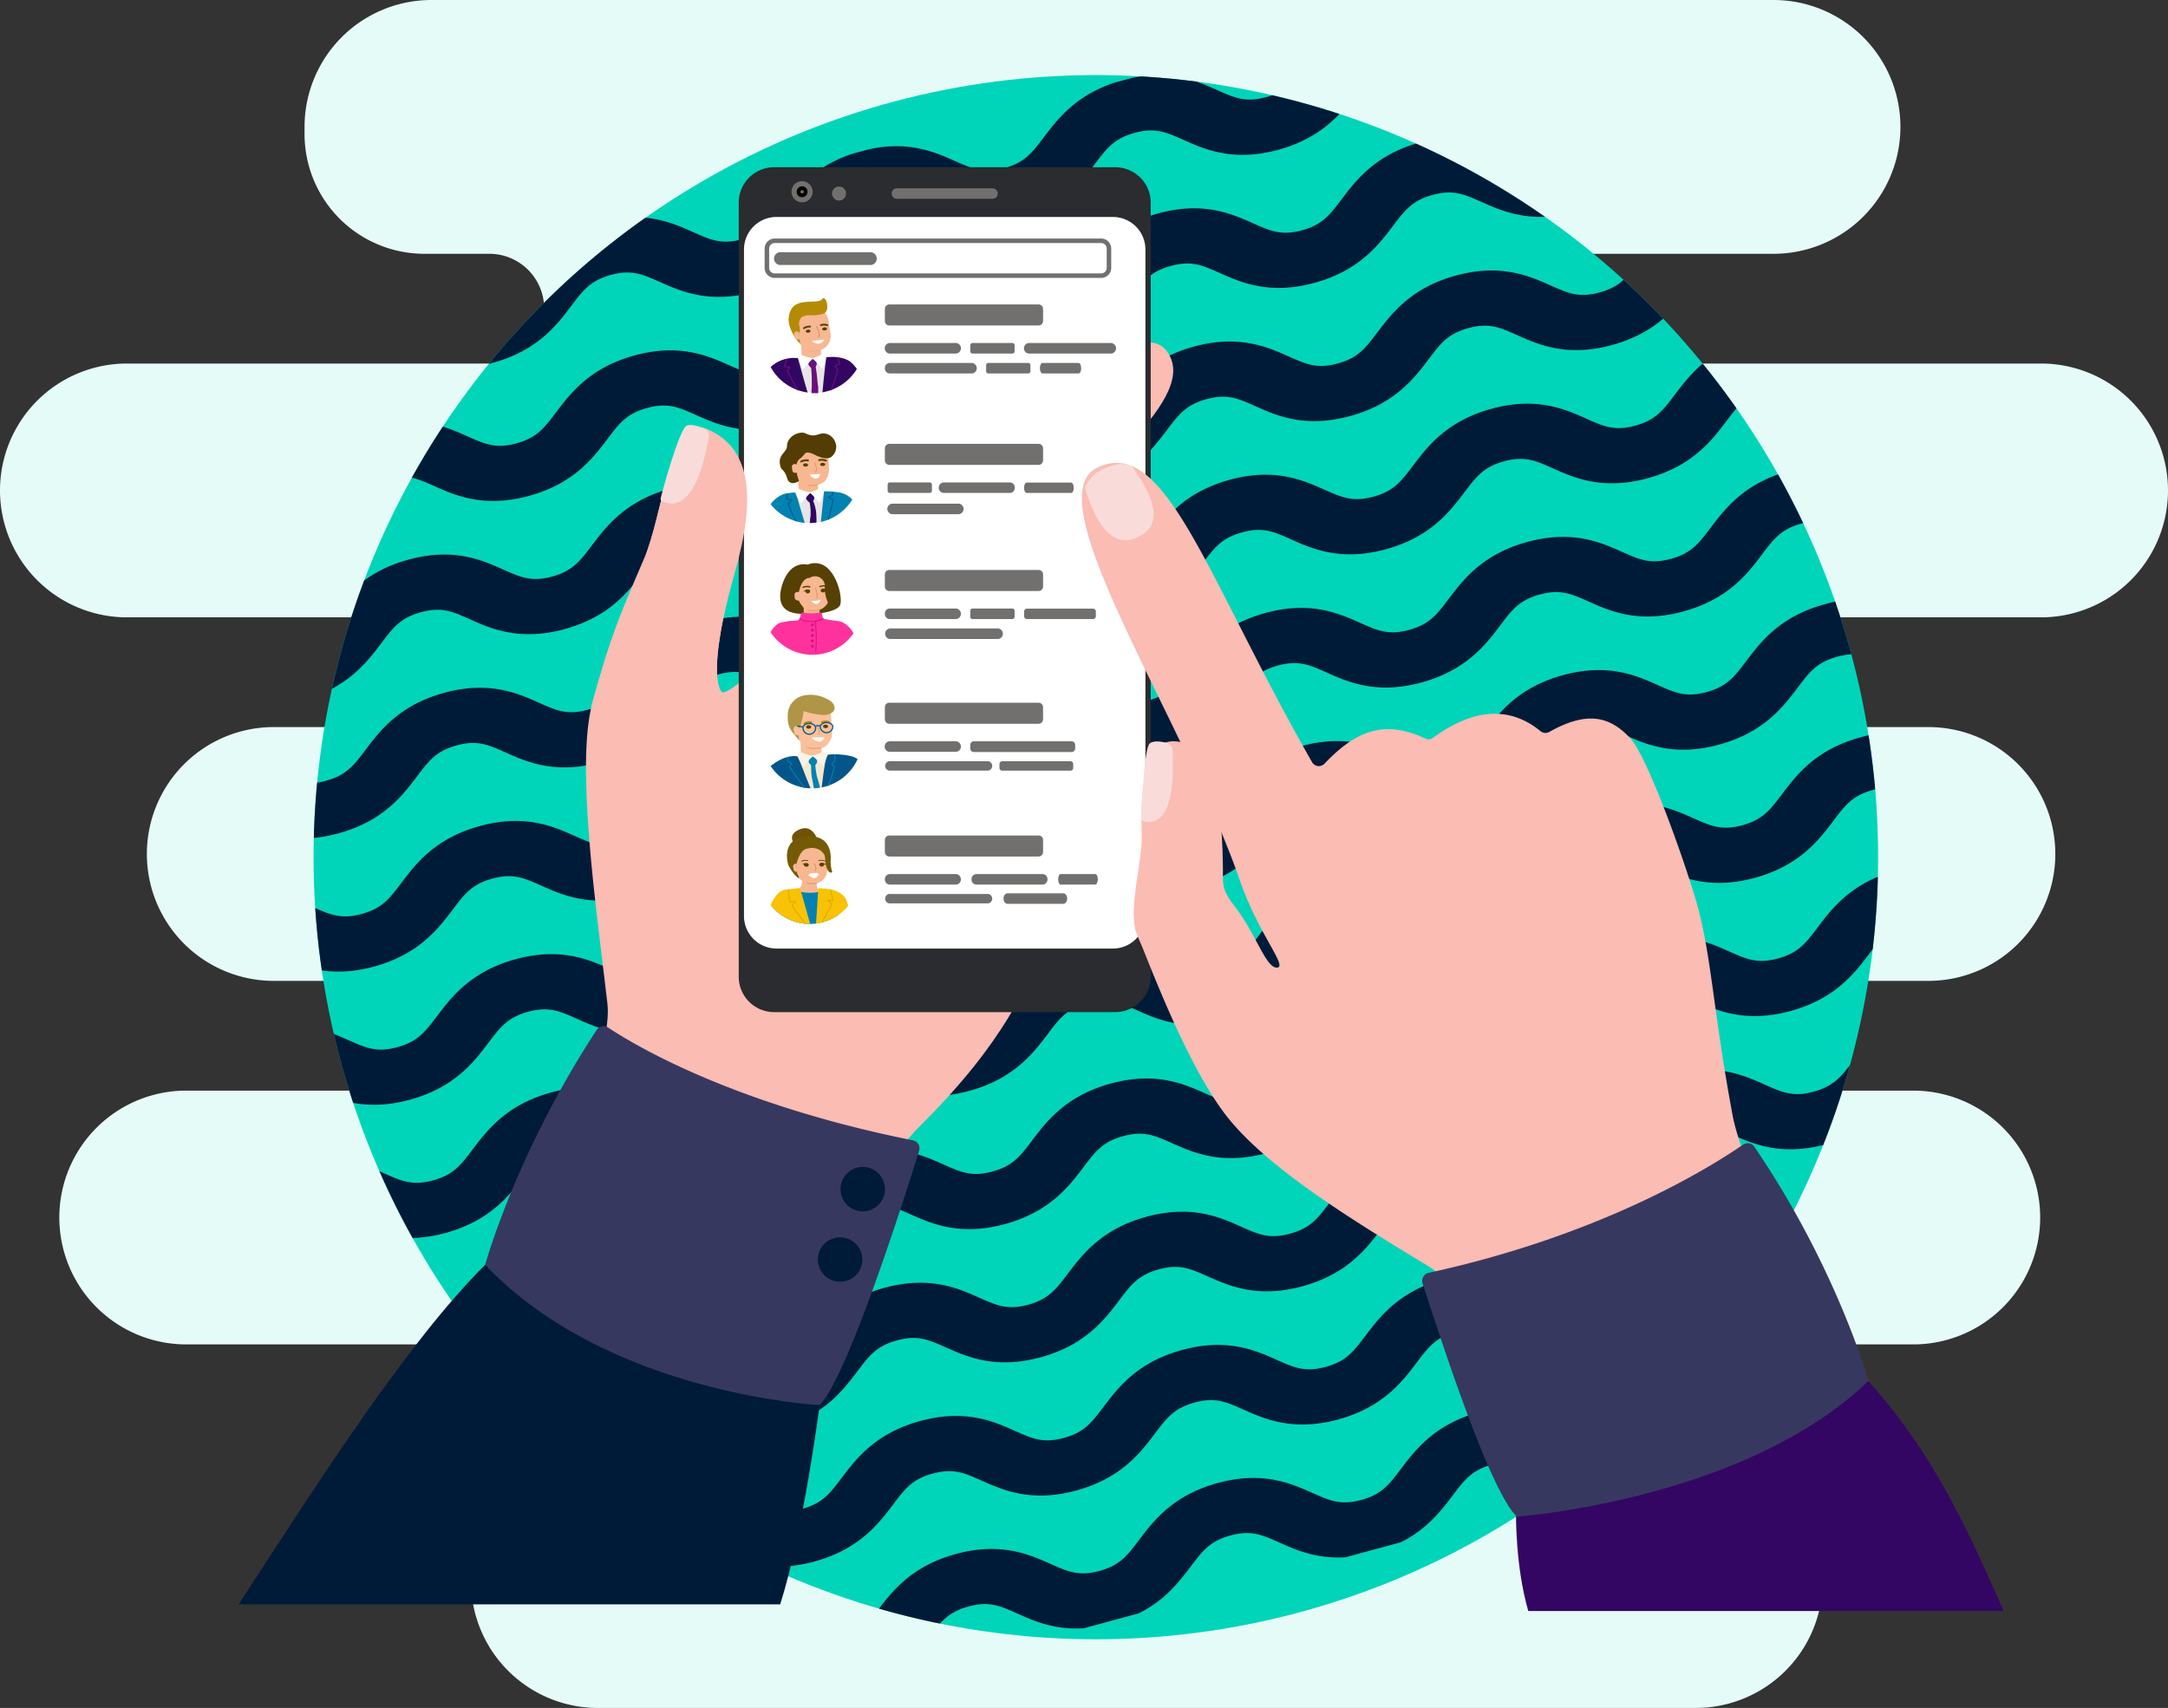
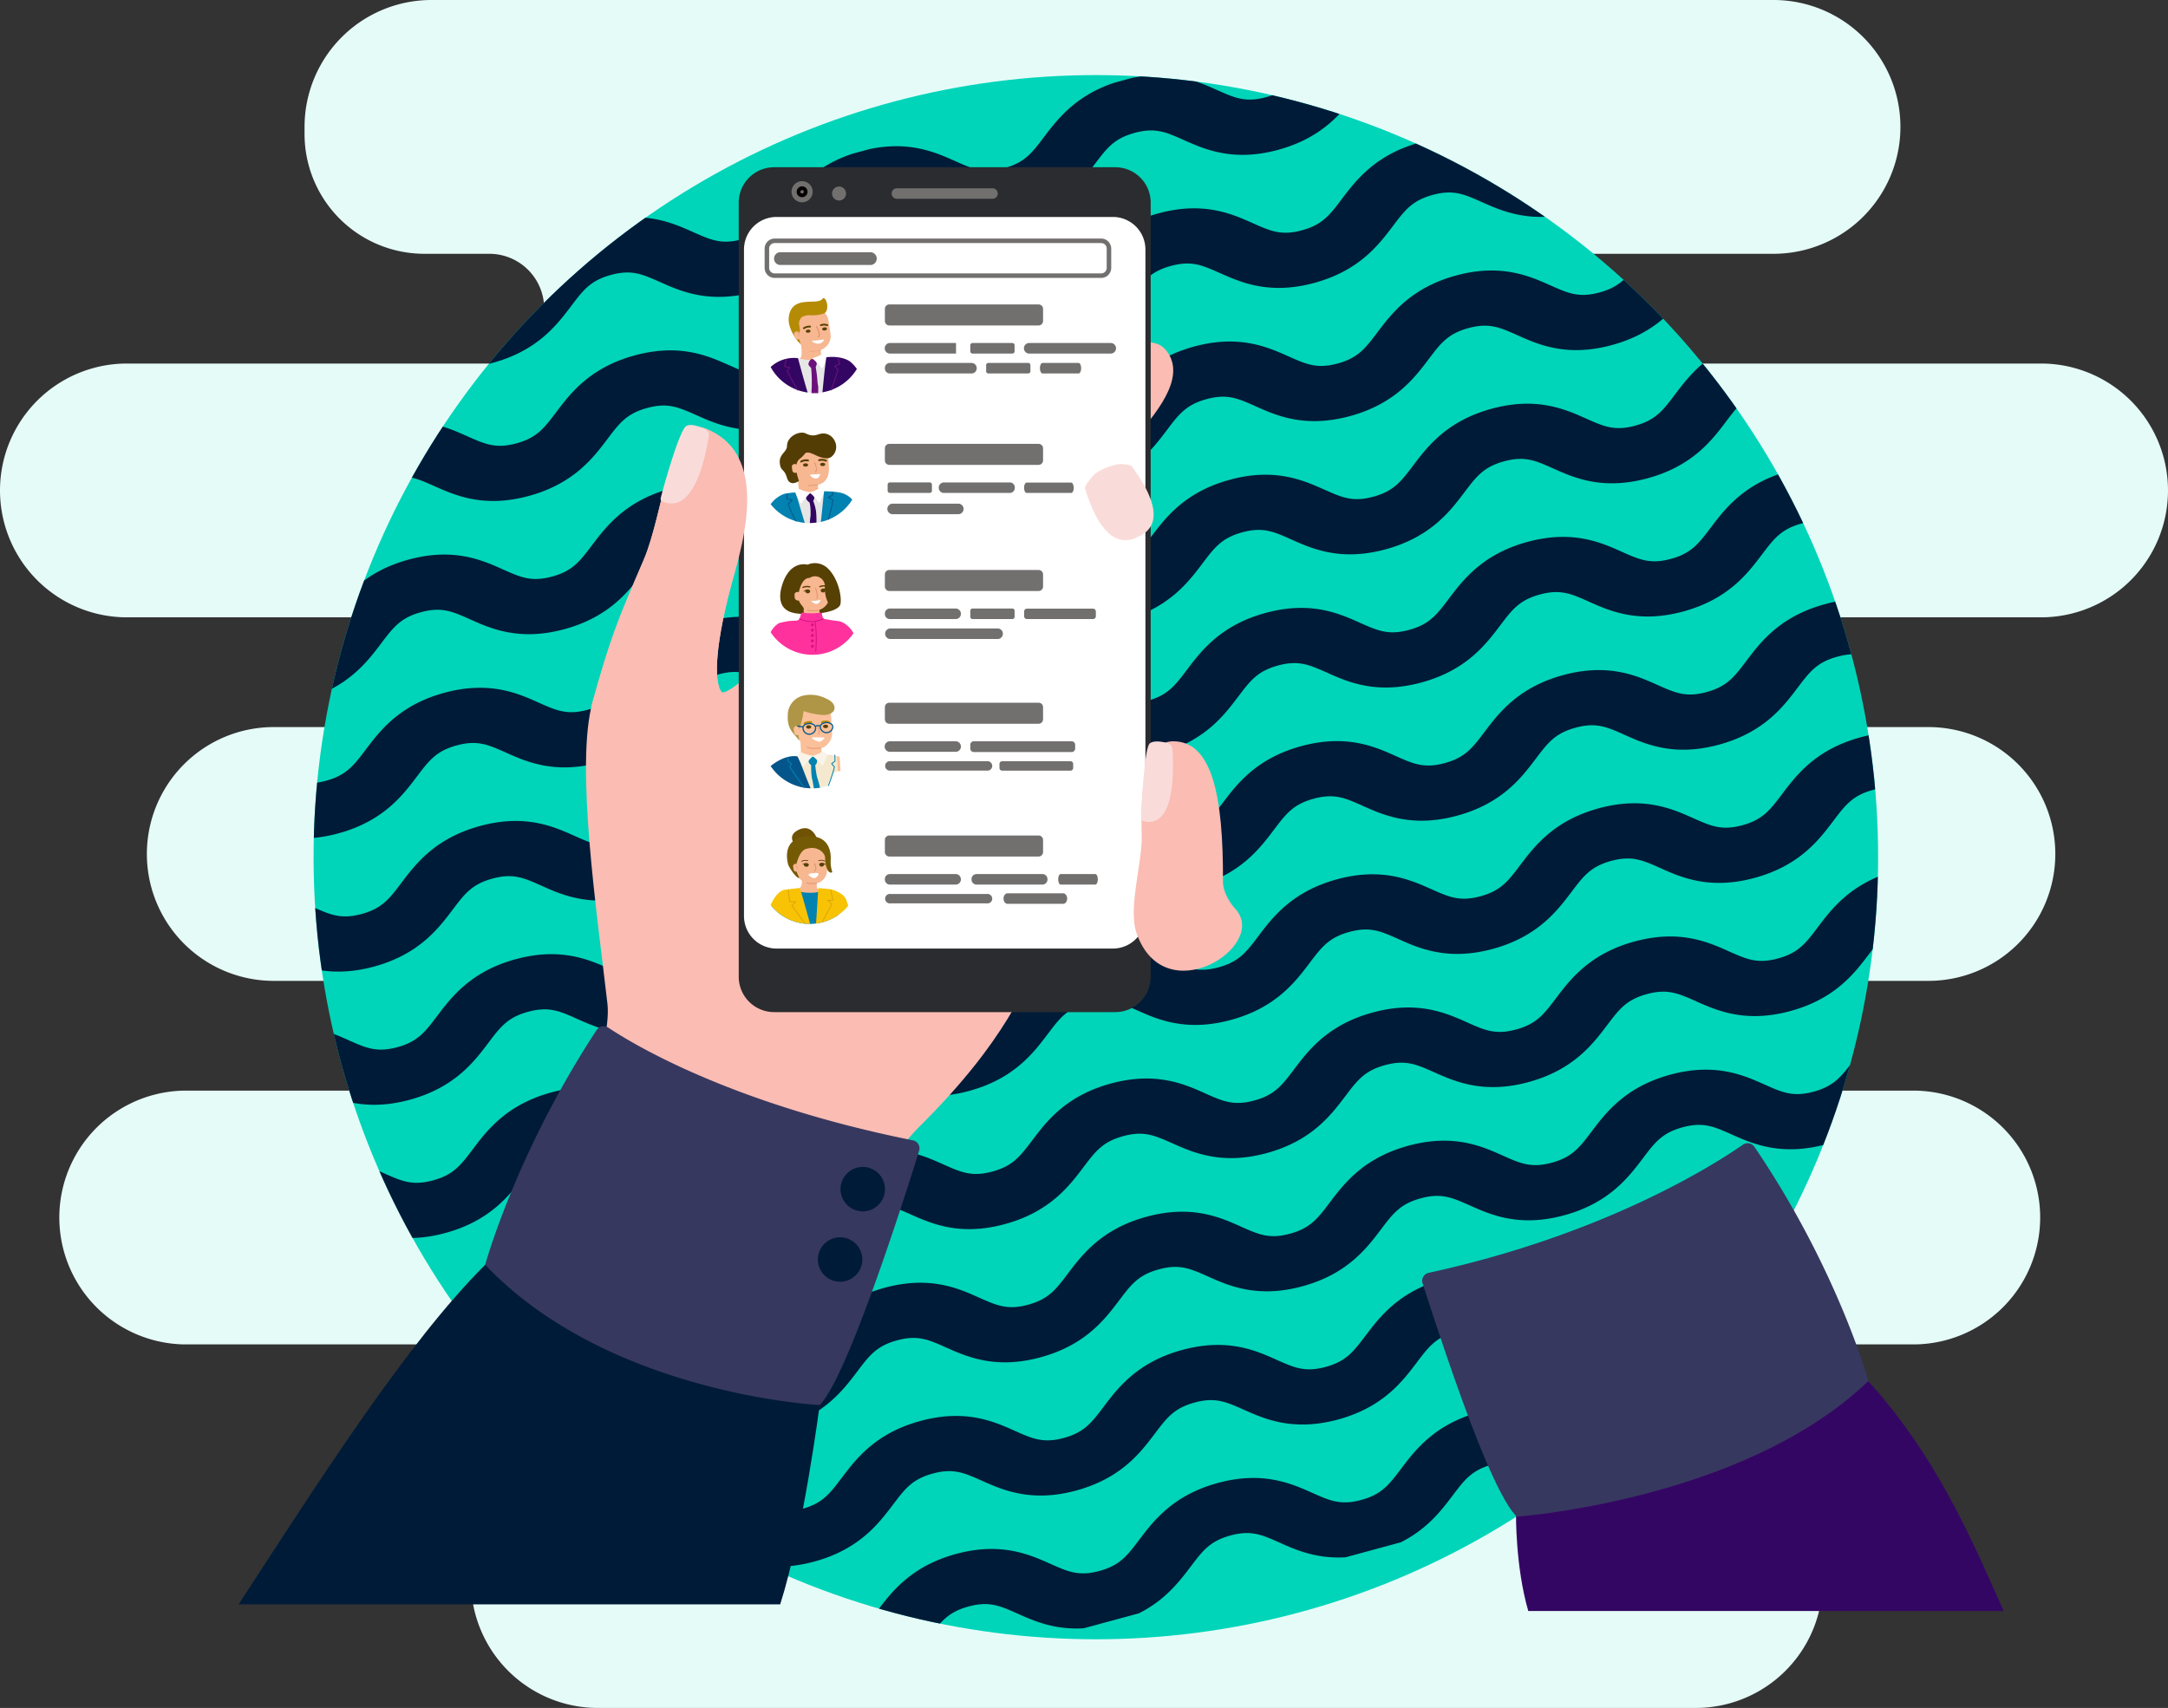
<svg xmlns="http://www.w3.org/2000/svg" width="599.809" height="472.634" viewBox="0 0 599.809 472.634">
  <rect x="0" y="0" width="599.809" height="472.634" fill="#333333" stroke="none" />
  <defs>
    <clipPath id="clip-path">
      <circle id="Ellipse_14" data-name="Ellipse 14" cx="216.427" cy="216.427" r="216.427" transform="translate(87.128 20.917)" fill="#00d5b9" />
    </clipPath>
    <clipPath id="clip-path-2">
      <rect id="Rectangle_10" data-name="Rectangle 10" width="488.351" height="399.532" transform="translate(66.383 46.417)" fill="#fff" />
    </clipPath>
  </defs>
  <g id="timeline-3" transform="translate(-0.371 -0.138)">
    <path id="Path_5897" data-name="Path 5897" d="M84.629,35.253A35.115,35.115,0,0,1,119.744.138H491.037a35.115,35.115,0,1,1,0,70.231h-52.2a15.185,15.185,0,0,0,0,30.37H565.064a35.115,35.115,0,1,1,0,70.23H427.45a15.185,15.185,0,0,0-.058,30.37H533.7a35.116,35.116,0,1,1,0,70.231H75.932a35.116,35.116,0,0,1,0-70.231h74.449a15.185,15.185,0,0,0-.058-30.37H35.486a35.115,35.115,0,1,1,0-70.23h100.26a15.185,15.185,0,0,0,0-30.37H117.78A33.151,33.151,0,0,1,84.629,37.217ZM455.25,301.94H529.7a35.115,35.115,0,1,1,0,70.231h-85.84a15.184,15.184,0,0,0-15.185,15.164v.021a15.168,15.168,0,0,0,15.185,15.185h25.664a35.115,35.115,0,0,1,35.115,35.116,35.5,35.5,0,0,1-.181,3.59,35.119,35.119,0,0,1-34.934,31.525H165.785a35.483,35.483,0,0,1-3.59-.181,35.12,35.12,0,0,1-31.526-34.934v-9.491a25.625,25.625,0,0,1,25.625-25.625h10.44a15.185,15.185,0,1,0,0-30.37H51.9a35.115,35.115,0,0,1,0-70.231h100.26a15.184,15.184,0,0,0,15.185-15.185,15.186,15.186,0,0,1,15.185-15.185H424.879a15.179,15.179,0,0,1,15.186,15.185v.022A15.184,15.184,0,0,0,455.25,301.94Z" fill="#e5fbf8" fill-rule="evenodd" />
    <circle id="Ellipse_15" data-name="Ellipse 15" cx="216.427" cy="216.427" r="216.427" transform="translate(87.128 20.917)" fill="#00d5b9" />
    <g id="Mask_Group_1" data-name="Mask Group 1" clip-path="url(#clip-path)">
      <g id="Group_16" data-name="Group 16">
        <path id="Path_5898" data-name="Path 5898" d="M532.858,367.313c-3.338,4.423-5.353,7.076-11.024,8.614s-8.622.208-13.509-1.961c-5.768-2.575-13.7-6.119-26.125-2.75s-17.841,10.534-21.78,15.743c-3.339,4.423-5.353,7.075-11.025,8.613s-8.622.209-13.508-1.96c-5.769-2.576-13.7-6.12-26.125-2.75-12.451,3.377-17.841,10.534-21.781,15.742-3.338,4.423-5.353,7.076-11.024,8.614s-8.622.208-13.509-1.96c-5.768-2.576-13.7-6.12-26.125-2.75-12.451,3.377-17.841,10.533-21.78,15.742-3.339,4.423-5.353,7.076-11.025,8.614s-8.622.208-13.508-1.961c-5.769-2.575-13.7-6.119-26.125-2.75-12.451,3.377-17.841,10.534-21.781,15.743-3.338,4.423-5.353,7.075-11.024,8.613s-8.622.209-13.509-1.96c-5.768-2.576-13.7-6.12-26.125-2.75-12.451,3.377-17.841,10.534-21.78,15.742-3.339,4.423-5.353,7.076-11.025,8.614s-8.622.208-13.508-1.96c-4.138-1.846-9.378-4.205-16.6-4.137l3.848,16.379c1.108.417,2.269.939,3.557,1.523,4.454,2,10.216,4.552,18.326,4.076l15.274-4.143C177.89,482.2,181.8,477,184.867,472.961c3.339-4.423,5.353-7.075,11.025-8.613s8.622-.209,13.508,1.959c4.454,2,10.217,4.552,18.327,4.076L243,466.241c7.354-3.694,11.267-8.895,14.331-12.933,3.339-4.423,5.353-7.075,11.025-8.613s8.621-.209,13.508,1.96c4.454,2,10.191,4.559,18.327,4.075l15.274-4.142c7.354-3.694,11.267-8.9,14.331-12.933,3.338-4.423,5.353-7.075,11.025-8.613s8.621-.209,13.508,1.96c4.454,2,10.191,4.559,18.327,4.075l15.274-4.142c7.354-3.694,11.267-8.895,14.331-12.933,3.338-4.423,5.353-7.075,11.025-8.613s8.621-.209,13.508,1.96c4.454,2,10.191,4.559,18.327,4.075l15.273-4.142c7.354-3.693,11.268-8.9,14.332-12.932,3.338-4.424,5.353-7.076,11.025-8.614s8.621-.208,13.508,1.96c4.454,2,10.217,4.552,18.327,4.076l15.273-4.143c7.354-3.693,11.268-8.895,14.332-12.932,3.338-4.423,5.353-7.075,11.024-8.613s8.622-.209,13.509,1.959c.6.269,1.25.547,1.905.824l-4.318-18.38a34.849,34.849,0,0,0-14.515,1.041C542.214,354.94,536.824,362.1,532.858,367.313Z" fill="#001b38" />
        <path id="Path_5899" data-name="Path 5899" d="M523.023,330.483c-3.339,4.424-5.353,7.077-11.025,8.615s-8.623.21-13.51-1.959c-5.775-2.6-13.7-6.12-26.128-2.749s-17.842,10.537-21.781,15.746c-3.339,4.424-5.353,7.077-11.025,8.615s-8.623.21-13.51-1.959c-5.775-2.6-13.7-6.119-26.128-2.748-12.453,3.378-17.842,10.536-21.781,15.746-3.339,4.423-5.353,7.076-11.025,8.615s-8.623.209-13.51-1.959c-5.775-2.6-13.7-6.12-26.128-2.749-12.453,3.378-17.842,10.536-21.781,15.746-3.339,4.424-5.353,7.076-11.025,8.615s-8.623.209-13.51-1.959c-5.775-2.6-13.7-6.12-26.128-2.749-12.453,3.378-17.842,10.537-21.782,15.746-3.338,4.424-5.352,7.076-11.024,8.615s-8.623.209-13.51-1.959c-5.775-2.6-13.7-6.12-26.129-2.749-12.452,3.378-17.841,10.537-21.781,15.746-3.338,4.424-5.352,7.076-11.024,8.615s-8.623.209-13.511-1.959c-4.138-1.845-9.379-4.2-16.6-4.136l3.85,16.379c1.108.418,2.269.941,3.557,1.525,5.769,2.575,13.7,6.119,26.128,2.748,12.452-3.378,17.842-10.536,21.781-15.746,3.338-4.423,5.353-7.076,11.025-8.615s8.623-.209,13.51,1.959c5.769,2.576,13.7,6.12,26.128,2.749s17.842-10.536,21.781-15.746c3.338-4.424,5.353-7.076,11.025-8.615s8.623-.209,13.51,1.959c5.769,2.576,13.7,6.12,26.128,2.749,12.452-3.378,17.842-10.537,21.781-15.746,3.338-4.424,5.353-7.077,11.025-8.615s8.623-.209,13.51,1.959c5.769,2.576,13.7,6.119,26.128,2.749,12.452-3.379,17.842-10.537,21.781-15.746,3.338-4.424,5.353-7.077,11.025-8.615s8.623-.209,13.51,1.959c5.769,2.576,13.7,6.119,26.128,2.748s17.842-10.536,21.781-15.745c3.339-4.424,5.353-7.077,11.025-8.616s8.623-.208,13.51,1.96c5.769,2.575,13.7,6.119,26.128,2.748,12.452-3.378,17.842-10.536,21.781-15.745,3.339-4.424,5.353-7.077,11.025-8.616s8.623-.209,13.51,1.96c.6.269,1.251.546,1.906.823L559.32,313.7a34.856,34.856,0,0,0-14.516,1.042C532.373,318.086,526.983,325.244,523.023,330.483Z" fill="#001b38" />
        <path id="Path_5900" data-name="Path 5900" d="M513.144,293.622c-3.338,4.424-5.352,7.077-11.024,8.615s-8.623.209-13.51-1.959c-5.775-2.6-13.7-6.119-26.128-2.748S444.64,308.066,440.7,313.275c-3.338,4.424-5.352,7.077-11.024,8.615s-8.623.209-13.511-1.959c-5.774-2.6-13.7-6.119-26.127-2.748-12.453,3.378-17.842,10.536-21.782,15.745-3.338,4.424-5.352,7.077-11.024,8.616s-8.623.208-13.511-1.96c-5.774-2.6-13.7-6.119-26.127-2.748-12.453,3.378-17.842,10.536-21.782,15.745-3.338,4.424-5.352,7.077-11.024,8.616s-8.623.208-13.511-1.96c-5.774-2.6-13.7-6.119-26.127-2.748-12.453,3.378-17.842,10.536-21.782,15.745-3.338,4.424-5.352,7.077-11.024,8.616s-8.623.209-13.511-1.96c-5.774-2.6-13.7-6.119-26.127-2.748-12.453,3.378-17.842,10.536-21.782,15.745-3.338,4.424-5.352,7.077-11.024,8.616s-8.623.209-13.511-1.96c-4.143-1.867-9.379-4.2-16.6-4.135l3.85,16.379c1.108.418,2.269.94,3.557,1.524,5.769,2.576,13.7,6.12,26.128,2.749,12.452-3.378,17.842-10.537,21.781-15.746,3.338-4.424,5.353-7.077,11.025-8.615s8.623-.209,13.51,1.959c5.769,2.576,13.7,6.119,26.128,2.749s17.842-10.537,21.781-15.746c3.338-4.424,5.353-7.077,11.025-8.615s8.623-.209,13.51,1.959c5.769,2.576,13.7,6.119,26.128,2.748,12.452-3.378,17.842-10.536,21.781-15.745,3.338-4.424,5.353-7.077,11.025-8.615s8.623-.209,13.51,1.959c5.769,2.576,13.7,6.119,26.128,2.748,12.452-3.378,17.842-10.536,21.781-15.745,3.338-4.424,5.353-7.077,11.025-8.615s8.623-.209,13.51,1.959c5.769,2.575,13.7,6.119,26.128,2.748s17.842-10.536,21.781-15.745c3.339-4.424,5.353-7.077,11.025-8.616s8.623-.208,13.51,1.96c5.769,2.575,13.7,6.119,26.128,2.748,12.452-3.378,17.842-10.536,21.781-15.745,3.339-4.424,5.353-7.077,11.025-8.616s8.623-.209,13.51,1.96c.6.269,1.251.546,1.906.823l-4.321-18.382a34.871,34.871,0,0,0-14.516,1.042C522.495,281.225,517.1,288.383,513.144,293.622Z" fill="#001b38" />
        <path id="Path_5901" data-name="Path 5901" d="M503.269,256.761c-3.338,4.424-5.353,7.077-11.025,8.616s-8.622.209-13.51-1.96c-5.774-2.6-13.7-6.12-26.128-2.749s-17.842,10.537-21.781,15.746c-3.338,4.424-5.353,7.077-11.025,8.616s-8.622.209-13.51-1.96c-5.774-2.6-13.7-6.12-26.128-2.749-12.452,3.379-17.842,10.537-21.781,15.746-3.338,4.424-5.353,7.077-11.025,8.616s-8.622.209-13.51-1.96c-5.774-2.6-13.7-6.119-26.128-2.748-12.452,3.378-17.842,10.536-21.781,15.746-3.338,4.423-5.353,7.076-11.025,8.615s-8.622.209-13.51-1.959c-5.774-2.6-13.7-6.12-26.128-2.749-12.452,3.378-17.842,10.536-21.781,15.746-3.338,4.424-5.353,7.076-11.025,8.615s-8.622.209-13.51-1.959c-5.774-2.6-13.7-6.12-26.128-2.749-12.452,3.378-17.842,10.537-21.781,15.746-3.338,4.424-5.353,7.077-11.025,8.615s-8.622.209-13.51-1.959c-4.143-1.868-9.379-4.205-16.6-4.136l3.85,16.379c1.109.418,2.27.94,3.558,1.524,5.769,2.576,13.7,6.12,26.128,2.749,12.452-3.378,17.841-10.536,21.781-15.746,3.338-4.424,5.352-7.076,11.025-8.615s8.622-.209,13.51,1.959c5.769,2.576,13.7,6.12,26.128,2.749s17.841-10.537,21.781-15.746c3.338-4.424,5.352-7.076,11.025-8.615s8.622-.209,13.51,1.959c5.769,2.576,13.7,6.12,26.128,2.749,12.452-3.378,17.841-10.537,21.781-15.746,3.338-4.424,5.352-7.076,11.025-8.615s8.622-.209,13.51,1.959c5.769,2.575,13.7,6.12,26.128,2.749,12.452-3.378,17.841-10.537,21.781-15.746,3.338-4.424,5.352-7.076,11.025-8.615s8.622-.21,13.51,1.959c5.769,2.575,13.7,6.12,26.128,2.749S441.063,289.05,445,283.841c3.338-4.424,5.352-7.076,11.025-8.615s8.622-.21,13.51,1.959c5.769,2.575,13.7,6.12,26.128,2.749,12.452-3.378,17.841-10.537,21.781-15.746,3.338-4.424,5.353-7.077,11.025-8.615s8.622-.21,13.51,1.959c.6.269,1.251.546,1.905.823l-4.32-18.382a34.877,34.877,0,0,0-14.517,1.042C512.619,244.364,507.229,251.522,503.269,256.761Z" fill="#001b38" />
        <path id="Path_5902" data-name="Path 5902" d="M493.392,219.9c-3.338,4.424-5.353,7.076-11.025,8.615s-8.622.209-13.51-1.959c-5.769-2.576-13.7-6.12-26.128-2.749s-17.842,10.537-21.781,15.746c-3.338,4.424-5.353,7.076-11.025,8.615s-8.622.209-13.51-1.959c-5.769-2.576-13.7-6.12-26.128-2.749C357.833,246.843,352.443,254,348.5,259.211c-3.338,4.424-5.353,7.076-11.025,8.615s-8.622.209-13.51-1.959c-5.769-2.576-13.7-6.12-26.128-2.749C285.389,266.5,280,273.655,276.06,278.864c-3.338,4.424-5.353,7.076-11.025,8.615s-8.622.21-13.51-1.959c-5.769-2.575-13.7-6.12-26.128-2.749-12.452,3.378-17.842,10.537-21.781,15.746-3.338,4.424-5.353,7.076-11.025,8.615s-8.622.21-13.51-1.959c-5.774-2.6-13.7-6.12-26.128-2.749-12.452,3.378-17.842,10.537-21.781,15.746-3.338,4.424-5.353,7.077-11.025,8.615s-8.622.21-13.51-1.959c-4.138-1.845-9.379-4.2-16.6-4.136l3.85,16.38c1.108.417,2.27.94,3.557,1.524,5.774,2.6,13.7,6.119,26.128,2.748,12.452-3.378,17.841-10.536,21.781-15.745,3.338-4.424,5.352-7.077,11.024-8.616s8.623-.209,13.511,1.96c5.774,2.6,13.7,6.119,26.128,2.748s17.841-10.536,21.781-15.745c3.338-4.424,5.352-7.077,11.024-8.616s8.623-.209,13.511,1.96c5.774,2.6,13.7,6.119,26.128,2.748,12.452-3.378,17.841-10.536,21.781-15.745,3.338-4.424,5.352-7.077,11.024-8.616s8.623-.209,13.511,1.96c5.774,2.6,13.7,6.119,26.128,2.748,12.452-3.378,17.841-10.536,21.781-15.746,3.338-4.423,5.352-7.076,11.025-8.615s8.622-.209,13.51,1.959c5.774,2.6,13.7,6.12,26.128,2.749s17.841-10.536,21.781-15.746c3.338-4.424,5.353-7.076,11.025-8.615s8.622-.209,13.51,1.959c5.774,2.6,13.7,6.12,26.128,2.749,12.452-3.378,17.842-10.537,21.781-15.746,3.338-4.424,5.353-7.077,11.025-8.615s8.622-.209,13.51,1.959c.6.269,1.251.546,1.905.823l-4.32-18.382a34.879,34.879,0,0,0-14.517,1.043C502.742,207.507,497.353,214.666,493.392,219.9Z" fill="#001b38" />
        <path id="Path_5903" data-name="Path 5903" d="M483.516,183.044c-3.339,4.424-5.353,7.077-11.025,8.616s-8.623.208-13.51-1.96c-5.775-2.6-13.7-6.119-26.128-2.748s-17.842,10.536-21.781,15.745c-3.339,4.424-5.353,7.077-11.025,8.616s-8.623.208-13.51-1.96c-5.775-2.6-13.7-6.119-26.128-2.748-12.452,3.378-17.842,10.536-21.781,15.745-3.339,4.424-5.353,7.077-11.025,8.616s-8.623.208-13.51-1.96c-5.775-2.6-13.7-6.119-26.128-2.748-12.452,3.378-17.842,10.536-21.781,15.745-3.339,4.424-5.353,7.077-11.025,8.616s-8.623.208-13.51-1.96c-5.775-2.6-13.7-6.119-26.128-2.748-12.452,3.378-17.842,10.536-21.781,15.745-3.339,4.424-5.353,7.077-11.025,8.616s-8.623.208-13.51-1.96c-5.775-2.6-13.7-6.119-26.128-2.748-12.452,3.378-17.842,10.536-21.781,15.745-3.339,4.424-5.353,7.077-11.025,8.616s-8.623.209-13.51-1.96c-4.138-1.845-9.379-4.2-16.6-4.135l3.85,16.379c1.108.417,2.27.94,3.558,1.524,5.769,2.575,13.7,6.119,26.128,2.748,12.452-3.378,17.842-10.536,21.781-15.745,3.338-4.424,5.353-7.077,11.025-8.615s8.617-.232,13.51,1.959c5.769,2.575,13.7,6.119,26.128,2.748s17.842-10.536,21.781-15.745c3.339-4.424,5.353-7.077,11.025-8.615s8.617-.232,13.51,1.959c5.769,2.575,13.7,6.119,26.128,2.748,12.452-3.378,17.842-10.536,21.781-15.745,3.339-4.424,5.353-7.077,11.025-8.615s8.617-.232,13.51,1.959c5.769,2.575,13.7,6.119,26.128,2.748,12.452-3.378,17.842-10.536,21.781-15.745,3.339-4.424,5.353-7.077,11.025-8.615s8.617-.232,13.51,1.959c5.769,2.575,13.7,6.119,26.128,2.748s17.842-10.536,21.781-15.745c3.339-4.424,5.353-7.077,11.025-8.615s8.617-.232,13.51,1.959c5.775,2.6,13.7,6.119,26.128,2.748,12.453-3.378,17.842-10.536,21.781-15.745,3.339-4.424,5.353-7.077,11.025-8.615s8.617-.232,13.51,1.959c.6.269,1.251.546,1.911.846l-4.32-18.382a34.859,34.859,0,0,0-14.517,1.042C492.871,170.67,487.476,177.8,483.516,183.044Z" fill="#001b38" />
        <path id="Path_5904" data-name="Path 5904" d="M473.64,146.185c-3.338,4.424-5.353,7.076-11.025,8.615s-8.623.209-13.51-1.959c-5.774-2.6-13.7-6.12-26.128-2.749s-17.842,10.537-21.781,15.746c-3.338,4.424-5.353,7.076-11.025,8.615s-8.623.209-13.51-1.959c-5.774-2.6-13.7-6.12-26.128-2.749-12.452,3.378-17.842,10.537-21.781,15.746-3.338,4.424-5.353,7.076-11.025,8.615s-8.623.21-13.51-1.959c-5.774-2.6-13.7-6.12-26.128-2.749-12.452,3.378-17.842,10.537-21.781,15.746-3.338,4.424-5.353,7.077-11.025,8.615s-8.623.21-13.51-1.959c-5.775-2.6-13.7-6.119-26.128-2.749-12.452,3.379-17.842,10.537-21.781,15.746-3.338,4.424-5.353,7.077-11.025,8.615s-8.623.21-13.51-1.959c-5.774-2.6-13.7-6.119-26.128-2.748-12.452,3.378-17.842,10.536-21.781,15.746-3.338,4.423-5.353,7.076-11.025,8.615s-8.623.209-13.51-1.959c-4.138-1.846-9.379-4.205-16.6-4.136l3.85,16.379c1.108.417,2.27.94,3.558,1.524,5.774,2.6,13.7,6.12,26.128,2.749,12.453-3.379,17.842-10.537,21.782-15.746,3.338-4.424,5.352-7.077,11.024-8.615s8.623-.209,13.51,1.959c5.775,2.6,13.7,6.119,26.128,2.748s17.842-10.536,21.782-15.745c3.338-4.424,5.352-7.077,11.024-8.616s8.623-.208,13.51,1.96c5.775,2.6,13.7,6.119,26.128,2.748,12.452-3.378,17.842-10.536,21.782-15.745,3.338-4.424,5.352-7.077,11.024-8.616s8.623-.209,13.51,1.96c5.775,2.6,13.7,6.119,26.128,2.748,12.452-3.378,17.842-10.536,21.782-15.745,3.338-4.424,5.352-7.077,11.024-8.616s8.623-.209,13.51,1.96c5.775,2.6,13.7,6.119,26.128,2.748s17.842-10.536,21.782-15.745c3.338-4.424,5.352-7.077,11.024-8.616s8.623-.209,13.51,1.96c5.775,2.6,13.7,6.119,26.128,2.748,12.453-3.378,17.842-10.536,21.782-15.746,3.338-4.423,5.352-7.076,11.024-8.615s8.623-.209,13.51,1.959c.6.269,1.251.547,1.906.824L509.937,129.4a34.856,34.856,0,0,0-14.516,1.042C482.995,133.81,477.6,140.946,473.64,146.185Z" fill="#001b38" />
        <path id="Path_5905" data-name="Path 5905" d="M463.763,109.326c-3.338,4.423-5.353,7.076-11.025,8.615s-8.623.209-13.51-1.959c-5.769-2.576-13.7-6.12-26.128-2.749s-17.842,10.536-21.781,15.746c-3.338,4.424-5.353,7.076-11.025,8.615s-8.623.209-13.51-1.959c-5.769-2.576-13.7-6.12-26.128-2.749-12.452,3.378-17.842,10.537-21.781,15.746-3.339,4.424-5.353,7.077-11.025,8.615s-8.623.209-13.51-1.959c-5.769-2.576-13.7-6.119-26.128-2.749-12.452,3.379-17.842,10.537-21.781,15.746-3.339,4.424-5.353,7.077-11.025,8.615s-8.623.209-13.51-1.959c-5.769-2.576-13.7-6.119-26.128-2.748-12.452,3.378-17.842,10.536-21.782,15.745-3.338,4.424-5.352,7.077-11.024,8.616s-8.623.208-13.51-1.96c-5.775-2.6-13.7-6.119-26.128-2.748-12.453,3.378-17.842,10.536-21.782,15.745-3.338,4.424-5.352,7.077-11.024,8.616s-8.623.209-13.51-1.96c-4.138-1.845-9.379-4.2-16.6-4.135l3.85,16.379c1.108.418,2.27.94,3.558,1.524,5.774,2.6,13.7,6.12,26.128,2.749,12.452-3.378,17.842-10.536,21.781-15.746,3.338-4.424,5.353-7.077,11.025-8.615s8.623-.209,13.51,1.959c5.775,2.6,13.7,6.12,26.128,2.749s17.842-10.537,21.781-15.746c3.339-4.424,5.353-7.077,11.025-8.615s8.623-.209,13.51,1.959c5.775,2.6,13.7,6.119,26.128,2.748,12.452-3.378,17.842-10.536,21.781-15.745,3.339-4.424,5.353-7.077,11.025-8.616s8.623-.208,13.51,1.96c5.775,2.6,13.7,6.119,26.128,2.748,12.453-3.378,17.842-10.536,21.782-15.745,3.338-4.424,5.352-7.077,11.024-8.616s8.623-.209,13.511,1.96c5.774,2.6,13.7,6.119,26.127,2.748s17.842-10.536,21.782-15.745c3.338-4.424,5.352-7.077,11.024-8.616s8.623-.209,13.511,1.96c5.774,2.6,13.7,6.119,26.128,2.748,12.452-3.378,17.841-10.536,21.781-15.745,3.338-4.424,5.352-7.077,11.024-8.616s8.623-.209,13.511,1.96c.6.269,1.251.545,1.9.823l-4.32-18.382a34.865,34.865,0,0,0-14.517,1.042C473.113,96.928,467.723,104.087,463.763,109.326Z" fill="#001b38" />
        <path id="Path_5906" data-name="Path 5906" d="M453.887,72.466c-3.339,4.424-5.353,7.077-11.025,8.615s-8.623.209-13.51-1.959c-5.769-2.576-13.7-6.12-26.128-2.749S385.382,86.91,381.443,92.119c-3.339,4.424-5.353,7.077-11.025,8.616s-8.623.208-13.51-1.96c-5.769-2.576-13.7-6.12-26.128-2.749C318.327,99.4,312.938,106.563,309,111.772c-3.339,4.424-5.353,7.077-11.025,8.616s-8.623.208-13.51-1.96c-5.769-2.575-13.7-6.12-26.128-2.749-12.453,3.378-17.842,10.537-21.782,15.746-3.338,4.424-5.352,7.077-11.024,8.616s-8.623.208-13.51-1.96c-5.77-2.575-13.7-6.12-26.129-2.749-12.452,3.378-17.841,10.537-21.781,15.746-3.338,4.424-5.352,7.077-11.024,8.616s-8.623.208-13.511-1.96c-5.774-2.6-13.7-6.12-26.128-2.749C101,158.363,95.606,165.522,91.666,170.731c-3.338,4.424-5.353,7.077-11.025,8.616s-8.623.208-13.51-1.96c-4.138-1.845-9.379-4.2-16.6-4.136l3.85,16.379c1.108.418,2.27.941,3.557,1.525,5.774,2.6,13.7,6.119,26.128,2.748,12.452-3.378,17.842-10.536,21.781-15.745,3.338-4.424,5.353-7.077,11.025-8.615s8.622-.21,13.51,1.959c5.774,2.6,13.7,6.119,26.128,2.748s17.842-10.536,21.781-15.746c3.338-4.423,5.353-7.076,11.025-8.614s8.623-.21,13.51,1.959c5.775,2.6,13.7,6.119,26.128,2.748,12.452-3.378,17.842-10.536,21.781-15.746,3.338-4.423,5.353-7.076,11.025-8.614s8.623-.21,13.51,1.959c5.775,2.6,13.7,6.119,26.128,2.748,12.452-3.378,17.842-10.536,21.781-15.746,3.338-4.423,5.353-7.076,11.025-8.614s8.623-.21,13.51,1.959c5.775,2.6,13.7,6.119,26.128,2.748s17.842-10.536,21.781-15.745c3.339-4.424,5.353-7.076,11.025-8.615s8.623-.209,13.51,1.959c5.775,2.6,13.7,6.12,26.128,2.749,12.452-3.378,17.842-10.537,21.781-15.746,3.339-4.424,5.353-7.076,11.025-8.615s8.623-.209,13.51,1.959c.6.269,1.251.546,1.906.823l-4.321-18.382a34.861,34.861,0,0,0-14.516,1.042C463.242,60.091,457.847,67.227,453.887,72.466Z" fill="#001b38" />
        <path id="Path_5907" data-name="Path 5907" d="M444.01,35.607c-3.338,4.424-5.353,7.076-11.025,8.615s-8.622.209-13.51-1.959c-5.769-2.576-13.7-6.12-26.128-2.749S375.506,50.051,371.566,55.26c-3.338,4.424-5.353,7.076-11.025,8.615s-8.622.209-13.51-1.959c-5.769-2.576-13.7-6.12-26.128-2.749-12.452,3.378-17.841,10.537-21.781,15.746-3.338,4.424-5.353,7.076-11.025,8.615s-8.622.209-13.51-1.959c-5.769-2.576-13.7-6.12-26.128-2.749-12.452,3.378-17.841,10.537-21.781,15.746-3.338,4.424-5.353,7.076-11.025,8.615s-8.622.209-13.51-1.959c-5.769-2.576-13.7-6.12-26.128-2.749-12.452,3.378-17.842,10.537-21.781,15.746-3.338,4.424-5.353,7.076-11.025,8.615s-8.622.209-13.51-1.959c-5.769-2.576-13.7-6.12-26.128-2.749C91.119,121.5,85.729,128.664,81.79,133.873c-3.338,4.424-5.353,7.076-11.025,8.615s-8.622.209-13.51-1.959c-4.138-1.845-9.379-4.205-16.6-4.136l3.85,16.379c1.108.418,2.27.941,3.557,1.525,5.769,2.575,13.7,6.119,26.128,2.748,12.452-3.378,17.842-10.536,21.781-15.746,3.338-4.423,5.353-7.076,11.025-8.615s8.622-.209,13.51,1.959c5.769,2.576,13.7,6.12,26.128,2.749s17.841-10.536,21.781-15.746c3.338-4.424,5.353-7.076,11.025-8.615s8.622-.209,13.51,1.959c5.769,2.576,13.7,6.12,26.128,2.749,12.452-3.378,17.842-10.537,21.781-15.746,3.338-4.424,5.353-7.077,11.025-8.615s8.622-.209,13.51,1.96c5.769,2.576,13.7,6.119,26.128,2.748,12.452-3.378,17.842-10.536,21.781-15.745,3.338-4.424,5.353-7.077,11.025-8.616s8.622-.209,13.51,1.959c5.769,2.576,13.7,6.119,26.128,2.748S381.8,67.9,385.744,62.687c3.338-4.424,5.353-7.077,11.025-8.616s8.622-.209,13.51,1.959c5.769,2.576,13.7,6.119,26.128,2.748,12.452-3.378,17.842-10.536,21.781-15.745,3.338-4.424,5.353-7.077,11.025-8.616s8.622-.209,13.51,1.96c.6.269,1.251.546,1.9.823l-4.32-18.382a34.866,34.866,0,0,0-14.517,1.042C453.366,23.232,447.971,30.368,444.01,35.607Z" fill="#001b38" />
        <path id="Path_5908" data-name="Path 5908" d="M453.608-16.3c-10.8,3.6-15.768,10.165-19.475,15.048-3.338,4.424-5.353,7.077-11.025,8.615s-8.622.209-13.51-1.96C404.2,2.994,396.925-.273,385.808,2.1l-4.67,1.267c-10.8,3.6-15.768,10.165-19.475,15.048-3.338,4.424-5.353,7.077-11.025,8.615s-8.622.209-13.51-1.96c-5.394-2.414-12.673-5.681-23.79-3.311l-4.669,1.267c-10.8,3.6-15.768,10.165-19.476,15.048-3.338,4.424-5.353,7.077-11.025,8.615s-8.622.209-13.51-1.96c-5.394-2.414-12.7-5.674-23.79-3.311L236.2,42.683c-10.8,3.6-15.768,10.165-19.476,15.048-3.338,4.424-5.352,7.077-11.024,8.615s-8.623.209-13.511-1.96c-5.394-2.414-12.672-5.681-23.79-3.311l-4.669,1.267c-10.8,3.6-15.768,10.165-19.476,15.048-3.338,4.424-5.352,7.077-11.024,8.615s-8.623.209-13.511-1.96c-5.394-2.414-12.672-5.681-23.79-3.311L91.259,82c-10.8,3.6-15.768,10.165-19.475,15.048-3.338,4.424-5.353,7.077-11.025,8.616s-8.622.208-13.51-1.96c-4.138-1.845-9.379-4.2-16.6-4.136l3.85,16.379c1.108.418,2.269.94,3.557,1.524,5.769,2.576,13.7,6.12,26.128,2.749,12.452-3.378,17.842-10.536,21.781-15.745,3.338-4.424,5.353-7.076,11.025-8.615s8.622-.209,13.51,1.959c5.769,2.575,13.7,6.12,26.127,2.749S154.465,90.033,158.4,84.824c3.339-4.424,5.353-7.076,11.025-8.615s8.623-.209,13.51,1.959c5.769,2.576,13.7,6.12,26.128,2.749,12.452-3.378,17.842-10.537,21.781-15.746,3.338-4.424,5.353-7.076,11.025-8.615s8.622-.209,13.51,1.959c5.769,2.576,13.7,6.12,26.128,2.749,12.452-3.378,17.841-10.536,21.781-15.746,3.338-4.424,5.352-7.076,11.024-8.615s8.623-.209,13.51,1.959c5.769,2.576,13.7,6.12,26.128,2.749S371.8,31.076,375.735,25.867c3.338-4.424,5.353-7.076,11.025-8.615s8.622-.209,13.51,1.959c5.774,2.6,13.7,6.12,26.128,2.749,12.452-3.378,17.841-10.536,21.781-15.746C451.517,1.791,453.532-.862,459.2-2.4s8.622-.209,13.51,1.959c.6.269,1.25.546,1.9.824L470.3-18a33.448,33.448,0,0,0-12.153.472Z" fill="#001b38" />
      </g>
    </g>
    <g id="Group_18" data-name="Group 18">
      <g id="Group_17" data-name="Group 17" clip-path="url(#clip-path-2)">
        <path id="Path_5909" data-name="Path 5909" d="M118.52,394.309s52.792-91.236,49.9-116.465-8.973-65.978-4.1-83.444c4.952-17.741,6.824-22.324,14.127-39.3,5.533-12.771,7.3-40.269,17.05-36.387,12.744,5.072,14.127,18.922,8.3,39.3s-5.873,30.559-3.928,33.473c4.224,6.308,107.493-114.648,123.206-94.306,9.8,12.7-20.582,34.174-45.083,60.529-18.442,19.8,20.794,89.087,12.993,102.67s-11.794,27.175-36.148,51.427-50.551,104-50.551,104Z" fill="#fabcb3" />
        <path id="Path_5910" data-name="Path 5910" d="M308.931,46.417h-94.38a9.8,9.8,0,0,0-9.8,9.8v214.2a9.8,9.8,0,0,0,9.8,9.8h94.38a9.8,9.8,0,0,0,9.8-9.8V56.219A9.8,9.8,0,0,0,308.931,46.417Z" fill="#2a2c2f" />
        <path id="Path_5911" data-name="Path 5911" d="M308.258,60.175H215.215a9.009,9.009,0,0,0-9.009,9.009V253.62a9.009,9.009,0,0,0,9.009,9.009h93.043a9.009,9.009,0,0,0,9.009-9.009V69.184A9.009,9.009,0,0,0,308.258,60.175Z" fill="#fff" />
        <path id="Path_5912" data-name="Path 5912" d="M287.713,84.381H246.42a1.236,1.236,0,0,0-1.236,1.236v3.347A1.236,1.236,0,0,0,246.42,90.2h41.293a1.236,1.236,0,0,0,1.236-1.236V85.617A1.236,1.236,0,0,0,287.713,84.381Z" fill="#72706f" />
        <path id="Path_5913" data-name="Path 5913" d="M305.021,66.777H214.7a2.158,2.158,0,0,0-2.157,2.158v5.33a2.158,2.158,0,0,0,2.157,2.158h90.323a2.158,2.158,0,0,0,2.158-2.158v-5.33A2.158,2.158,0,0,0,305.021,66.777Z" fill="none" stroke="#72706f" stroke-miterlimit="10" stroke-width="1.25" />
-         <path id="Path_5914" data-name="Path 5914" d="M264.871,97.973H246.493a1.383,1.383,0,0,1-.957-.457,1.476,1.476,0,0,1,.433-2.324,1.388,1.388,0,0,1,.524-.133h18.378a1.461,1.461,0,0,1,0,2.914Z" fill="#72706f" />
+         <path id="Path_5914" data-name="Path 5914" d="M264.871,97.973H246.493a1.383,1.383,0,0,1-.957-.457,1.476,1.476,0,0,1,.433-2.324,1.388,1.388,0,0,1,.524-.133h18.378Z" fill="#72706f" />
        <path id="Path_5915" data-name="Path 5915" d="M307.787,97.973H285.011a1.461,1.461,0,0,1,0-2.914h22.776a1.461,1.461,0,0,1,0,2.914Z" fill="#72706f" />
        <path id="Path_5916" data-name="Path 5916" d="M241.394,73.463h-25.34a1.778,1.778,0,0,1,0-3.522h25.34a1.777,1.777,0,0,1,0,3.522Z" fill="#72706f" />
        <path id="Path_5917" data-name="Path 5917" d="M280.456,95.059h-11.02a.618.618,0,0,0-.618.618v1.678a.618.618,0,0,0,.618.618h11.02a.618.618,0,0,0,.618-.618V95.677A.618.618,0,0,0,280.456,95.059Z" fill="#72706f" />
        <path id="Path_5918" data-name="Path 5918" d="M287.713,122.963H246.42a1.235,1.235,0,0,0-1.236,1.235v3.348a1.235,1.235,0,0,0,1.236,1.235h41.293a1.236,1.236,0,0,0,1.236-1.235V124.2A1.236,1.236,0,0,0,287.713,122.963Z" fill="#72706f" />
        <path id="Path_5919" data-name="Path 5919" d="M279.81,136.546H261.432a1.382,1.382,0,0,1-.957-.457,1.456,1.456,0,0,1,.957-2.448H279.81a1.367,1.367,0,0,1,.525.13,1.38,1.38,0,0,1,.714.783,1.413,1.413,0,0,1,.08.535,1.393,1.393,0,0,1-1.319,1.457Z" fill="#72706f" />
        <path id="Path_5920" data-name="Path 5920" d="M265.609,142.429H247.231a1.382,1.382,0,0,1-.957-.457,1.452,1.452,0,0,1,.957-2.457h18.378a1.461,1.461,0,0,1,0,2.914Z" fill="#72706f" />
        <path id="Path_5921" data-name="Path 5921" d="M296.722,136.546H284.4c-.387,0-.71-.637-.71-1.43s.323-1.429.71-1.429h12.32c.387,0,.71.636.71,1.429C297.46,135.909,297.137,136.546,296.722,136.546Z" fill="#72706f" />
        <path id="Path_5922" data-name="Path 5922" d="M257.587,133.632h-11.02a.618.618,0,0,0-.618.618v1.678a.618.618,0,0,0,.618.618h11.02a.618.618,0,0,0,.617-.618V134.25A.618.618,0,0,0,257.587,133.632Z" fill="#72706f" />
        <path id="Path_5923" data-name="Path 5923" d="M288.782,103.487h10c.387,0,.71-.654.71-1.457s-.323-1.456-.71-1.456h-10c-.387,0-.71.654-.71,1.456S288.423,103.487,288.782,103.487Z" fill="#72706f" />
        <path id="Path_5924" data-name="Path 5924" d="M246.493,103.487h22.758a1.371,1.371,0,0,0,.525-.133,1.475,1.475,0,0,0,0-2.647,1.371,1.371,0,0,0-.525-.133H246.493a1.366,1.366,0,0,0-.524.133,1.387,1.387,0,0,0-.433.323,1.416,1.416,0,0,0-.276.465,1.925,1.925,0,0,0,0,1.071,1.416,1.416,0,0,0,.276.465,1.387,1.387,0,0,0,.433.323A1.366,1.366,0,0,0,246.493,103.487Z" fill="#72706f" />
        <path id="Path_5925" data-name="Path 5925" d="M273.816,103.478h11.02a.618.618,0,0,0,.618-.618v-1.678a.618.618,0,0,0-.618-.618h-11.02a.618.618,0,0,0-.618.618v1.678A.618.618,0,0,0,273.816,103.478Z" fill="#72706f" />
        <path id="Path_5926" data-name="Path 5926" d="M287.713,194.6H246.42a1.236,1.236,0,0,0-1.236,1.236v3.347a1.236,1.236,0,0,0,1.236,1.236h41.293a1.237,1.237,0,0,0,1.236-1.236v-3.347A1.236,1.236,0,0,0,287.713,194.6Z" fill="#72706f" />
        <path id="Path_5927" data-name="Path 5927" d="M264.871,208.186H246.493a1.382,1.382,0,0,1-.957-.457,1.452,1.452,0,0,1,.957-2.457h18.378a1.461,1.461,0,0,1,0,2.914Z" fill="#72706f" />
        <path id="Path_5928" data-name="Path 5928" d="M296.87,205.272H269.777a.96.96,0,0,0-.959.959v1.061a.96.96,0,0,0,.959.959H296.87a.96.96,0,0,0,.959-.959v-1.061A.96.96,0,0,0,296.87,205.272Z" fill="#72706f" />
        <path id="Path_5929" data-name="Path 5929" d="M246.724,213.387h26.7a1.309,1.309,0,1,0,0-2.6h-26.7a1.309,1.309,0,1,0,0,2.6Z" fill="#72706f" />
        <path id="Path_5930" data-name="Path 5930" d="M287.713,231.341H246.42a1.235,1.235,0,0,0-1.236,1.235v3.348a1.235,1.235,0,0,0,1.236,1.235h41.293a1.236,1.236,0,0,0,1.236-1.235v-3.348A1.236,1.236,0,0,0,287.713,231.341Z" fill="#72706f" />
        <path id="Path_5931" data-name="Path 5931" d="M264.871,244.924H246.493a1.382,1.382,0,0,1-1.309-1.457,1.383,1.383,0,0,1,1.309-1.448h18.378a1.389,1.389,0,0,1,.96.45,1.4,1.4,0,0,1,.279.463,1.443,1.443,0,0,1-1.239,1.992Z" fill="#72706f" />
        <path id="Path_5932" data-name="Path 5932" d="M288.847,244.924H270.469a1.4,1.4,0,0,1-.524-.133,1.382,1.382,0,0,1-.433-.324,1.385,1.385,0,0,1-.353-1,1.383,1.383,0,0,1,1.31-1.448h18.378a1.382,1.382,0,0,1,1.318,1.448,1.391,1.391,0,0,1-1.318,1.457Z" fill="#72706f" />
        <path id="Path_5933" data-name="Path 5933" d="M303.417,244.924h-9.6c-.378,0-.682-.646-.682-1.457s.3-1.448.682-1.448h9.6c.378,0,.682.645.682,1.448S303.8,244.924,303.417,244.924Z" fill="#72706f" />
        <path id="Path_5934" data-name="Path 5934" d="M294.518,250.254H279.109c-.608,0-1.1-.655-1.1-1.457s.489-1.457,1.1-1.457h15.409c.609,0,1.1.654,1.1,1.457S295.127,250.254,294.518,250.254Z" fill="#72706f" />
        <path id="Path_5935" data-name="Path 5935" d="M246.724,250.125h26.7a1.309,1.309,0,1,0,0-2.6h-26.7a1.31,1.31,0,1,0,0,2.6Z" fill="#72706f" />
        <path id="Path_5936" data-name="Path 5936" d="M277.643,213.4h18.885a.756.756,0,0,0,.757-.756v-1.1a.757.757,0,0,0-.757-.757H277.643a.757.757,0,0,0-.756.757v1.1A.756.756,0,0,0,277.643,213.4Z" fill="#72706f" />
        <path id="Path_5937" data-name="Path 5937" d="M287.713,157.865H246.42a1.236,1.236,0,0,0-1.236,1.236v3.347a1.236,1.236,0,0,0,1.236,1.236h41.293a1.236,1.236,0,0,0,1.236-1.236V159.1A1.237,1.237,0,0,0,287.713,157.865Z" fill="#72706f" />
        <path id="Path_5938" data-name="Path 5938" d="M264.871,171.448H246.493a1.366,1.366,0,0,1-.524-.133,1.387,1.387,0,0,1-.433-.323,1.416,1.416,0,0,1-.276-.465,1.925,1.925,0,0,1,0-1.071,1.383,1.383,0,0,1,1.233-.922h18.378a1.461,1.461,0,0,1,0,2.914Z" fill="#72706f" />
        <path id="Path_5939" data-name="Path 5939" d="M280.456,168.534h-11.02a.618.618,0,0,0-.618.618v1.679a.618.618,0,0,0,.618.617h11.02a.618.618,0,0,0,.618-.617v-1.679A.618.618,0,0,0,280.456,168.534Z" fill="#72706f" />
        <path id="Path_5940" data-name="Path 5940" d="M246.872,176.963h29.342a1.465,1.465,0,1,0,0-2.914H246.872a1.465,1.465,0,1,0,0,2.914Z" fill="#72706f" />
        <path id="Path_5941" data-name="Path 5941" d="M284.494,171.448h18.277a.783.783,0,0,0,.784-.783v-1.31a.784.784,0,0,0-.784-.784H284.494a.784.784,0,0,0-.783.784v1.31A.783.783,0,0,0,284.494,171.448Z" fill="#72706f" />
        <path id="Path_5942" data-name="Path 5942" d="M134.6,350.139s69.16,6.8,92.545,38.812c0,0-4.611,35.465-10.927,55.162H66.383C88.708,409.856,112.969,371.689,134.6,350.139Z" fill="#001b38" />
        <path id="Path_5943" data-name="Path 5943" d="M168.629,284.492c7.1,4.74,34.432,21.209,84.292,31.2a2.279,2.279,0,0,1,1.823,1.954,2.291,2.291,0,0,1-.08.942c-3.643,11.729-19.762,62.649-27.517,70.367,0,0-58.454-2.914-92.545-38.812,0,0,8.438-30.836,30.855-65a2.289,2.289,0,0,1,3.172-.646Z" fill="#37385f" />
        <path id="Path_5944" data-name="Path 5944" d="M274.886,55.149h-26.3a1.452,1.452,0,1,1,0-2.9h26.3a1.452,1.452,0,1,1,0,2.9Z" fill="#72706f" />
        <path id="Path_5945" data-name="Path 5945" d="M232.514,55.629a1.937,1.937,0,1,0-1.946-1.937A1.941,1.941,0,0,0,232.514,55.629Z" fill="#72706f" />
        <path id="Path_5946" data-name="Path 5946" d="M219.355,53.213a2.924,2.924,0,1,1,.86,2.061A2.922,2.922,0,0,1,219.355,53.213Z" fill="#72706f" />
        <path id="Path_5947" data-name="Path 5947" d="M221.31,53.213a.978.978,0,1,1,.968.968.922.922,0,0,1-.968-.968Z" fill="none" stroke="#050101" stroke-miterlimit="10" stroke-width="1.05" />
        <path id="Path_5948" data-name="Path 5948" d="M164.313,194.4c4.952-17.741,6.824-22.324,14.127-39.3,5.533-12.771,7.3-40.269,17.05-36.387,12.744,5.072,14.127,18.922,8.3,39.3s-5.874,30.559-3.929,33.473C204.066,197.794,159.444,211.865,164.313,194.4Z" fill="#fabcb3" />
        <path id="Path_5949" data-name="Path 5949" d="M183.65,138.879c2.14.977,9.277,3.329,12.846-18.129a1.745,1.745,0,0,0-1.042-1.845c-1.43-.691-3.781-1.6-5.146-.922-1.9.922-6.28,16.552-7.137,19.974a.8.8,0,0,0,.479.922Z" fill="#f9dcd9" />
        <path id="Path_5950" data-name="Path 5950" d="M314.759,258.193c-2.3-6.777,1.7-19.669,1.485-26.741-.3-9.747-.157-26.18,8.7-26.18,10.7,0,13.906,14.819,13.777,38.9,0,2.545,1.687,5.606,3.421,7.478C351.626,261.91,322.357,280.629,314.759,258.193Z" fill="#fabcb3" />
        <path id="Path_5951" data-name="Path 5951" d="M316.769,227.4c2.167.544,9.221,1.457,7.967-20.038a1.751,1.751,0,0,0-1.337-1.586c-1.457-.4-3.8-.82-4.915.083-1.54,1.264-2.277,17.253-2.351,20.739a.81.81,0,0,0,.636.8Z" fill="#f9dcd9" />
-         <path id="Path_5952" data-name="Path 5952" d="M425.682,429.064s-8.373-65.37-30.163-78.556S349.9,322.632,339.038,308.09c-11.065-14.754-21.338-43.064-24.279-49.9-3.873-8.99,23.145-24.215,23.975-13.979.194,2.536,1.6,4.61,3.172,6.658,6.022,7.69,8.733,17.437,11.886,17.022,2.767-.378-5.329-9.479-10.383-24.077-15.676-45.378-57-105.731-39.458-114.261,18.784-9.147,30.089,30.154,59.432,81.507a2.158,2.158,0,0,0,3.439.4c8.511-8.936,16.34-12.357,27.913-6.944a2.09,2.09,0,0,0,2.112-.212c14.708-10.761,24.353-6.224,29.72-1.844a2.167,2.167,0,0,0,2.434.23c11.223-6.362,17.235-3.688,22.334,1.642,4.334,4.546,13.39,29.056,17.9,43.81,4.611,14.966,4.906,30.864,10.531,60.861,4.048,21.614,46.42,103.518,46.42,103.518Z" fill="#fabcb3" />
        <path id="Path_5953" data-name="Path 5953" d="M313.56,129.233c-.406-.553-2.766-.793-3.762-.636-1.845.3-5.883,1.586-7.294,3.513-.6.812-2.149,2.527-1.946,3.182,5.007,16.441,11.591,15.076,14.754,13.352C318.6,147.178,323.685,143.148,313.56,129.233Z" fill="#f9dcd9" />
        <path id="Path_5954" data-name="Path 5954" d="M514.963,379.878S441.782,386.1,419.8,419.087c0,0-.2,14.486,3.393,26.861H554.734C546.748,428.271,536.208,402.11,514.963,379.878Z" fill="#340663" />
        <path id="Path_5955" data-name="Path 5955" d="M482.559,316.924c-7.017,4.85-37.236,24.62-86.911,35.437a2.265,2.265,0,0,0-1.5,1.083,2.27,2.27,0,0,0-.2,1.84c3.836,11.665,18.2,56.988,26.078,64.549,0,0,62.945-4.49,97.267-37.549,0,0-8.558-31.02-31.546-64.8a2.273,2.273,0,0,0-1.478-.947,2.268,2.268,0,0,0-1.713.385Z" fill="#37385f" />
        <path id="Path_5956" data-name="Path 5956" d="M226.64,232.8s-1.328-4.952-5.284-3.062-.433,4.786-.433,4.786S226.1,233.4,226.64,232.8Z" fill="#705206" />
        <path id="Path_5957" data-name="Path 5957" d="M217.778,246.685l2.25-.046a2.242,2.242,0,0,0,2.2-2.287l-.046-2.241,4.094-.083.074,3.329a1.142,1.142,0,0,0,1.18,1.125l3.348.47.083,3.541-4.5.093.092,4.49-4.094.083-.093-4.481-4.509.092Z" fill="#f7b791" />
        <path id="Path_5958" data-name="Path 5958" d="M224.906,244.647h.683a3.688,3.688,0,0,0,3.6-3.744l-.046-2.185a4.367,4.367,0,0,0-8.732.184v1.5a4.379,4.379,0,0,0,4.49,4.242Z" fill="#f7b791" />
        <path id="Path_5959" data-name="Path 5959" d="M223.671,244.49a4.226,4.226,0,0,0,1.235.157h.683a3.267,3.267,0,0,0,.608-.064" fill="none" stroke="#e59977" stroke-linecap="round" stroke-linejoin="round" stroke-width="0.31" />
        <path id="Path_5960" data-name="Path 5960" d="M225.478,241.77c-.35,0-1.18,0-1.374.341s.812.867,1.374,1.024,1.346-.766,1.365-1.024C226.88,241.5,225.81,241.77,225.478,241.77Z" fill="#fff" />
        <path id="Path_5961" data-name="Path 5961" d="M222.269,239.391a.468.468,0,0,1,.12-.092l.184-.111.231-.1.23-.074a.964.964,0,0,1,.213-.046h.23c.369,0,.673.24.664.516a.619.619,0,0,1-.692.5c-.378-.009-.673-.24-.663-.526a.227.227,0,0,1,0-.11h-.148a.94.94,0,0,1-.212,0h-.221Z" fill="#564004" />
        <path id="Path_5962" data-name="Path 5962" d="M228.9,239.391l-.12-.111-.184-.12-.212-.11-.231-.1-.212-.055h-.221c-.378,0-.7.194-.71.47a.7.7,0,0,0,1.365.074.6.6,0,0,0,0-.12l.138.056.212.064h.221Z" fill="#564004" />
        <path id="Path_5963" data-name="Path 5963" d="M222.149,238.579h.046a2.509,2.509,0,0,1,1.651-.184.113.113,0,0,0,.041,0,.117.117,0,0,0,.04-.013.114.114,0,0,0,.031-.027.1.1,0,0,0,.017-.038.087.087,0,0,0,0-.039.1.1,0,0,0-.013-.038.094.094,0,0,0-.028-.028.085.085,0,0,0-.037-.015,2.648,2.648,0,0,0-1.8.194.11.11,0,0,0-.046.138.106.106,0,0,0,.04.036A.094.094,0,0,0,222.149,238.579Z" fill="#564004" />
        <path id="Path_5964" data-name="Path 5964" d="M228.641,238.534a.138.138,0,0,0,.053-.017.121.121,0,0,0,.039-.039.1.1,0,0,0,.011-.039.092.092,0,0,0-.005-.04.094.094,0,0,0-.02-.035.107.107,0,0,0-.032-.024,2.667,2.667,0,0,0-1.844-.148.11.11,0,0,0-.035.02.126.126,0,0,0-.025.031.106.106,0,0,0-.005.078.094.094,0,0,0,.02.035.107.107,0,0,0,.031.025.106.106,0,0,0,.078.005,2.5,2.5,0,0,1,1.651.129Z" fill="#564004" />
        <path id="Path_5965" data-name="Path 5965" d="M225.718,241.291h.064c.591-.305.581-1.282,0-2.223a.15.15,0,0,0-.087-.028.153.153,0,0,0-.088.028.12.12,0,0,0-.046.157c.526.8.581,1.678.129,1.909a.1.1,0,0,0-.027.033.092.092,0,0,0-.01.041.1.1,0,0,0,.01.041.084.084,0,0,0,.027.032A.094.094,0,0,0,225.718,241.291Z" fill="#dd8f68" />
        <path id="Path_5966" data-name="Path 5966" d="M223.412,235.057s-1.641.129-2.665,4.094c-.6,2.324,1.052,3.873.655,3.965s-1.909-1.53-2.923-3.577c0,0-2.573-7.728,5.662-7.968,6.077-.184,6.16,5.155,6.058,6.52a8.824,8.824,0,0,0,.388,3.2.254.254,0,0,1,.012.116.257.257,0,0,1-.043.109.239.239,0,0,1-.087.077.247.247,0,0,1-.113.03c-.544,0-1.568-.48-1.715-4.15C228.6,236.117,226.492,234.052,223.412,235.057Z" fill="#755a05" />
        <path id="Path_5967" data-name="Path 5967" d="M220.738,241.346h.111a.592.592,0,0,0,.5-.664l-.148-.922a.7.7,0,0,0-1.392.212l.129.821a.709.709,0,0,0,.8.553Z" fill="#f7b791" />
        <path id="Path_5968" data-name="Path 5968" d="M220.987,240.562l-.092-.618a.5.5,0,0,0-.184-.322.429.429,0,0,0-.161-.084.421.421,0,0,0-.18-.009.47.47,0,0,0-.3.2.463.463,0,0,0-.07.353.4.4,0,0,1,.313-.48.33.33,0,0,1,.153.008.326.326,0,0,1,.133.075.37.37,0,0,1,.157.277l.1.618Z" fill="#e59977" />
        <path id="Path_5969" data-name="Path 5969" d="M224.4,255.814a13.748,13.748,0,0,0,8.06-2.6c-.535-3.458-1.845-6.64-4.98-6.52a.376.376,0,0,0-.129.046l-.387.129-.784.231a14.472,14.472,0,0,1-4.9-.277c-4.086-1.032-6.455,1.19-7.47,4.039a13.77,13.77,0,0,0,10.586,4.952Z" fill="#0182b1" />
        <path id="Path_5970" data-name="Path 5970" d="M224.51,255.8c-1.116-3.9-2.693-9.876-2.923-9.9h-.342l-3.771.452c-1.688.35-2.951,2.139-3.892,4.2a13.741,13.741,0,0,0,10.817,5.237Z" fill="#f8c305" />
        <path id="Path_5971" data-name="Path 5971" d="M235.041,250.8c-.139-.415-.286-.922-.443-1.4-.59-2.038-3.6-3.107-4.814-3.227-.774-.074-2.821-.3-2.95-.268s-.4,5.9-.7,9.8A13.752,13.752,0,0,0,235.041,250.8Z" fill="#f8c305" />
        <path id="Path_5972" data-name="Path 5972" d="M218.451,246.4l.388,3.246h1.7l-1.078,1.079,3.522,4.869" fill="none" stroke="#dba807" stroke-linecap="round" stroke-linejoin="round" stroke-width="0.26" />
        <path id="Path_5973" data-name="Path 5973" d="M227.839,255.261l2.7-4.906-1.236-1.07h1.512L230.2,246.4" fill="none" stroke="#dba807" stroke-linecap="round" stroke-linejoin="round" stroke-width="0.26" />
        <path id="Path_5974" data-name="Path 5974" d="M218.276,137.21l2.13-.775c1.2-.064.922-1.014.821-2.2l-.111-2.157,5.422-.286.176,3.209a1.023,1.023,0,0,0,.922,1.051l3.255.489.175,3.255-4.334.24.24,4.315-3.938.212-.239-4.315-4.334.239Z" fill="#f7b791" />
        <path id="Path_5975" data-name="Path 5975" d="M224.408,144.9a13.736,13.736,0,0,0,9.554-3.836c-.323-2.323-.812-4.158-1.365-4.61a30.6,30.6,0,0,0-4.371-.332c-1.522.129-2.342.332-4.021.359a24.409,24.409,0,0,0-3.688,0c-2.453-.332-3.015,2.3-3.172,6.455A13.828,13.828,0,0,0,224.408,144.9Z" fill="#e6e6e6" />
        <path id="Path_5976" data-name="Path 5976" d="M223.8,136.97a.838.838,0,0,1,1.318-.129,1.519,1.519,0,0,1,.526.922c.055.738-.59,1.485-1.014,1.485s-1.384-.922-1.218-1.43A2.686,2.686,0,0,1,223.8,136.97Z" fill="#320661" />
        <path id="Path_5977" data-name="Path 5977" d="M226.2,142.318a10.945,10.945,0,0,0-.479-2.517,10.506,10.506,0,0,0-.729-1.771l-.488.231-.286.129h-.046v.083c.083.277.147.562.212.848a12.141,12.141,0,0,1,.249,2.149v1.088a2.367,2.367,0,0,1-.065.673,9.225,9.225,0,0,0-.1,1.042l-.056.59a12.936,12.936,0,0,0,1.845-.12v-1.208C226.234,143.157,226.225,142.733,226.2,142.318Z" fill="#320661" />
        <path id="Path_5978" data-name="Path 5978" d="M224,134.526l1.457-.083c2.48-.129,4.251-1.263,4.26-4.739l-.175-3.329a4.816,4.816,0,0,0-9.618.516l.23,4.2a3.689,3.689,0,0,0,3.846,3.43Z" fill="#f7b791" />
        <path id="Path_5979" data-name="Path 5979" d="M224,134.526l1.457-.083a4.2,4.2,0,0,0,1.032-.175" fill="none" stroke="#e59977" stroke-linecap="round" stroke-linejoin="round" stroke-width="0.25" />
        <path id="Path_5980" data-name="Path 5980" d="M227.3,131.317l-2.822.157c0,.4.922,1.1,1.678,1.125S227.4,131.327,227.3,131.317Z" fill="#fff" />
        <path id="Path_5981" data-name="Path 5981" d="M222.029,128.127a.25.25,0,0,1-.128-.034.257.257,0,0,1-.093-.1.263.263,0,0,1-.035-.1.256.256,0,0,1,.005-.1.263.263,0,0,1,.045-.092.25.25,0,0,1,.077-.068,3.14,3.14,0,0,1,2.084-.332.275.275,0,0,1,.194.323.269.269,0,0,1-.314.194,2.62,2.62,0,0,0-1.7.267A.261.261,0,0,1,222.029,128.127Z" fill="#564004" />
        <path id="Path_5982" data-name="Path 5982" d="M228.909,127.859a.244.244,0,0,1-.12,0,2.632,2.632,0,0,0-1.715-.129.268.268,0,0,1-.323-.184.252.252,0,0,1-.013-.1.259.259,0,0,1,.029-.1.251.251,0,0,1,.067-.078.263.263,0,0,1,.092-.045,3.1,3.1,0,0,1,2.093.166.251.251,0,0,1,.082.062.245.245,0,0,1,.052.088.271.271,0,0,1,.014.1.268.268,0,0,1-.028.1.255.255,0,0,1-.1.091A.249.249,0,0,1,228.909,127.859Z" fill="#564004" />
        <path id="Path_5983" data-name="Path 5983" d="M226.013,130.893a.106.106,0,0,1-.054-.021.121.121,0,0,1-.038-.043.167.167,0,0,1,0-.185,1.025,1.025,0,0,0,.2-.4,1.014,1.014,0,0,0,.009-.452,4.348,4.348,0,0,0-.452-1.5.15.15,0,0,1-.032-.093.147.147,0,0,1,.032-.092c.055-.046.12,0,.157.046a4.483,4.483,0,0,1,.479,1.614,1.235,1.235,0,0,1-.014.6,1.249,1.249,0,0,1-.29.521Z" fill="#dd8f68" />
        <path id="Path_5984" data-name="Path 5984" d="M222.527,128.809c0,.249.323.452.719.452s.71-.2.71-.452-.322-.461-.71-.461S222.527,128.551,222.527,128.809Z" fill="#564004" />
        <path id="Path_5985" data-name="Path 5985" d="M227.267,128.652c0,.258.313.461.71.461s.719-.2.719-.461-.322-.452-.719-.452S227.267,128.4,227.267,128.652Z" fill="#564004" />
        <path id="Path_5986" data-name="Path 5986" d="M221.458,127.251a7.6,7.6,0,0,0,1.558-1.512c.433-.609,1.374-.452,3.061.387.923.47,3.154,1.3,4.261.47a3.523,3.523,0,0,0,.922-4.537,3.566,3.566,0,0,0-3.191-1.982c-1.586.1-2.4,1.189-4.795,0-1.669-.8-5.173.756-5.173,3.541,0,1.5-2.093,2.213-2,4.371.12,2.655,1.226,1.669,2,4.361s3.357.922,3.329.83a10.44,10.44,0,0,1-.775-3.956A3.051,3.051,0,0,1,221.458,127.251Z" fill="#543d04" />
        <path id="Path_5987" data-name="Path 5987" d="M220.517,130.976h.129a.654.654,0,0,0,.544-.738l-.157-1.032a.766.766,0,0,0-.109-.292.785.785,0,0,0-.215-.226.771.771,0,0,0-.286-.125.9.9,0,0,0-.608.1.764.764,0,0,0-.349.817l.129.922a.782.782,0,0,0,.922.572Z" fill="#f7b791" />
        <path id="Path_5988" data-name="Path 5988" d="M224.547,136.352a8.609,8.609,0,0,0,2.379-1.023.256.256,0,0,1,.35,0l1.208.783-1.291,3.034a.136.136,0,0,1-.05.051.137.137,0,0,1-.139,0,.147.147,0,0,1-.051-.051,15.871,15.871,0,0,0-2.48-2.609.128.128,0,0,1-.012-.054.14.14,0,0,1,.04-.1A.143.143,0,0,1,224.547,136.352Z" fill="#fff" />
        <path id="Path_5989" data-name="Path 5989" d="M224.436,136.361a11.464,11.464,0,0,1-2.988-.922.281.281,0,0,0-.193-.028.277.277,0,0,0-.166.1l-.71.922,1.5,2.942a.13.13,0,0,0,.047.052.131.131,0,0,0,.136,0,.138.138,0,0,0,.047-.052,18.257,18.257,0,0,1,2.389-2.767.136.136,0,0,0,.048-.065.132.132,0,0,0,0-.081.135.135,0,0,0-.043-.069A.137.137,0,0,0,224.436,136.361Z" fill="#fff" />
        <path id="Path_5990" data-name="Path 5990" d="M213.582,139.663a13.835,13.835,0,0,0,9.443,5.173c-.728-2.333-1.429-4.768-1.909-6.391,0-.092-.7-1.927-.728-2.019a18.124,18.124,0,0,0-3.062.378A8.072,8.072,0,0,0,213.582,139.663Z" fill="#0282b0" />
        <path id="Path_5991" data-name="Path 5991" d="M232.6,136.417a27.146,27.146,0,0,0-4.214-.323c-.074.147-.452,4.435-.922,8.474a13.772,13.772,0,0,0,8.705-6.178A6.337,6.337,0,0,0,232.6,136.417Z" fill="#0282b0" />
        <path id="Path_5992" data-name="Path 5992" d="M229.572,143.84c.812-2.886,1.282-5.321,1.282-5.321l-1.245-.747,1.245-.747-.249-.747" fill="none" stroke="#04558a" stroke-linecap="round" stroke-linejoin="round" stroke-width="0.25" />
        <path id="Path_5993" data-name="Path 5993" d="M218.175,136.831l-.148,1.347,1.512.332-1.088,1.079a24.523,24.523,0,0,0,2.158,4.739" fill="none" stroke="#04558a" stroke-linecap="round" stroke-linejoin="round" stroke-width="0.25" />
        <path id="Path_5994" data-name="Path 5994" d="M218.746,99.771l2.085-.129c1.272-.064,1.373-1.088,1.3-2.37L222,94.967l5.348-.3.184,3.43a1.2,1.2,0,0,0,1.264,1.125l3.439-.194.231,4.2-4.611.249.249,4.611-4.214.231-.249-4.611-4.611.249Z" fill="#f7b791" />
        <path id="Path_5995" data-name="Path 5995" d="M229.167,99.172c-3,.479-4.611.977-8.023.083a62.51,62.51,0,0,0,1.715,9.332,13.839,13.839,0,0,0,5.93-.056A58.535,58.535,0,0,0,229.167,99.172Z" fill="#e6e6e6" />
        <path id="Path_5996" data-name="Path 5996" d="M226.493,105.092a35.308,35.308,0,0,0-.526-3.79l-1.227.212a33.943,33.943,0,0,1,.222,3.689v1.844a4.451,4.451,0,0,1-.065.922v.959h1.844v-1.8A13.7,13.7,0,0,1,226.493,105.092Z" fill="#6c107b" />
        <path id="Path_5997" data-name="Path 5997" d="M224.464,97.235a4.122,4.122,0,0,0,1.429,0l.848-.129A4.213,4.213,0,0,0,227.23,97" fill="none" stroke="#e59977" stroke-linecap="round" stroke-linejoin="round" stroke-width="0.26" />
        <path id="Path_5998" data-name="Path 5998" d="M224.454,99.873a.859.859,0,0,1,1.338-.129,1.538,1.538,0,0,1,.534.922c.056.747-.59,1.484-1.023,1.484s-1.42-.922-1.254-1.429A3.043,3.043,0,0,1,224.454,99.873Z" fill="#6c107b" />
        <path id="Path_5999" data-name="Path 5999" d="M225.211,99.227a8.781,8.781,0,0,0,2.425-1.033.293.293,0,0,1,.184-.065.3.3,0,0,1,.185.065l1.254.775L227.94,102a.139.139,0,0,1-.051.051.137.137,0,0,1-.069.018.139.139,0,0,1-.069-.018A.146.146,0,0,1,227.7,102a16.279,16.279,0,0,0-2.535-2.619.123.123,0,0,1,0-.087A.125.125,0,0,1,225.211,99.227Z" fill="#fff" />
-         <path id="Path_6000" data-name="Path 6000" d="M225.091,99.227a12.34,12.34,0,0,1-3.043-.922.287.287,0,0,0-.2-.036.282.282,0,0,0-.172.1l-.729.922,1.54,2.95a.132.132,0,0,0,.051.051.14.14,0,0,0,.069.019.138.138,0,0,0,.069-.019.132.132,0,0,0,.051-.051,18.078,18.078,0,0,1,2.434-2.766.138.138,0,0,0,.049-.067.131.131,0,0,0,0-.083.137.137,0,0,0-.123-.1Z" fill="#fff" />
        <path id="Path_6001" data-name="Path 6001" d="M235.437,100.094c-2.4-1.531-5.929-1.19-6.455-1.079-.5,3.559-.8,6.934-1.07,9.682a13.833,13.833,0,0,0,9.526-6.455A9.412,9.412,0,0,0,235.437,100.094Z" fill="#340663" />
        <path id="Path_6002" data-name="Path 6002" d="M223.818,108.753c-.728-2.388-1.6-5.533-2.674-9.5a9.468,9.468,0,0,0-7.562,2.444,13.77,13.77,0,0,0,10.236,7.054Z" fill="#340663" />
        <path id="Path_6003" data-name="Path 6003" d="M225.893,97.272l.848-.129a4.075,4.075,0,0,0,3.412-4.611l-.553-3.615a4.5,4.5,0,0,0-8.9,1.355l.545,3.605a4.1,4.1,0,0,0,4.647,3.394Z" fill="#f7b791" />
        <path id="Path_6004" data-name="Path 6004" d="M228.217,94.1l-2.112.286c-.083,0-2.195-.092-.221.673a1.843,1.843,0,0,0,2.48-.858C228.374,94.137,228.3,94.082,228.217,94.1Z" fill="#fff" />
        <path id="Path_6005" data-name="Path 6005" d="M222.776,91.214a.265.265,0,0,1-.112-.028.279.279,0,0,1-.091-.073.253.253,0,0,1-.037-.184.249.249,0,0,1,.1-.157,2.914,2.914,0,0,1,1.909-.5.245.245,0,0,1,.156.1.251.251,0,0,1,.017.271.225.225,0,0,1-.063.073.24.24,0,0,1-.184.047,2.424,2.424,0,0,0-1.549.406A.222.222,0,0,1,222.776,91.214Z" fill="#564004" />
        <path id="Path_6006" data-name="Path 6006" d="M227.47,90.366a.252.252,0,0,1-.146-.062.248.248,0,0,1,.054-.408,2.921,2.921,0,0,1,1.973,0,.248.248,0,0,1,.114.132.25.25,0,0,1-.116.306.249.249,0,0,1-.173.023,2.482,2.482,0,0,0-1.614,0Z" fill="#564004" />
        <path id="Path_6007" data-name="Path 6007" d="M226.824,93.5a.148.148,0,0,1-.069-.022.143.143,0,0,1-.05-.052.138.138,0,0,1,.055-.175c.111-.055.194-.314.092-.867a7.152,7.152,0,0,0-.691-1.844.138.138,0,0,1,.055-.175.129.129,0,0,1,.049-.014.124.124,0,0,1,.05.006.142.142,0,0,1,.045.024.131.131,0,0,1,.031.04,6.984,6.984,0,0,1,.71,1.927c.12.618.046,1.014-.221,1.143Z" fill="#dd8f68" />
        <path id="Path_6008" data-name="Path 6008" d="M223.293,91.85c0,.24.341.4.71.36s.645-.249.618-.489-.342-.4-.7-.36S223.265,91.564,223.293,91.85Z" fill="#564004" />
        <path id="Path_6009" data-name="Path 6009" d="M227.83,91.223c0,.24.341.4.71.369s.645-.258.627-.5-.342-.4-.71-.36S227.811,90.992,227.83,91.223Z" fill="#564004" />
        <path id="Path_6010" data-name="Path 6010" d="M221.485,90.163a2.511,2.511,0,0,1,.673-2.232,4.234,4.234,0,0,1,2.6-.544,10.552,10.552,0,0,0,3.55-.47c1.89-.922.535-5.348-.47-4.011-1.42,1.844-8.751-1.411-9.268,5.348-.2,2.637,2.038,5.985,3.126,6.925a.094.094,0,0,0,.056.017.092.092,0,0,0,.055-.02.091.091,0,0,0,.032-.049.1.1,0,0,0,0-.058,4.509,4.509,0,0,1-.277-2.665A4.5,4.5,0,0,0,221.485,90.163Z" fill="#b58b06" />
        <path id="Path_6011" data-name="Path 6011" d="M221.227,94.045h.12a.617.617,0,0,0,.433-.738l-.239-.922a.727.727,0,0,0-.129-.264.717.717,0,0,0-.222-.192.727.727,0,0,0-.572-.06.728.728,0,0,0-.525.922l.212.83a.737.737,0,0,0,.922.424Z" fill="#f7b791" />
        <path id="Path_6012" data-name="Path 6012" d="M221.4,93.215l-.166-.618a.416.416,0,0,0-.06-.152.415.415,0,0,0-.428-.18.372.372,0,0,0-.141.071.379.379,0,0,0-.1.122.51.51,0,0,0,0,.332.519.519,0,0,1,0-.387.424.424,0,0,1,.113-.142.417.417,0,0,1,.164-.08.487.487,0,0,1,.191,0,.493.493,0,0,1,.178.071.482.482,0,0,1,.136.134.475.475,0,0,1,.075.176l.157.627Z" fill="#e59977" />
        <path id="Path_6013" data-name="Path 6013" d="M230.375,108.061c.4-1.531,1.2-3.19,1.844-5.653l-.922-.922,1.383-.645-.5-1.669" fill="none" stroke="#6b117a" stroke-linecap="round" stroke-linejoin="round" stroke-width="0.26" />
        <path id="Path_6014" data-name="Path 6014" d="M217.935,99.6l-.507,1.927,1.494.314-.784.867s1.273,2.563,2.914,5.376" fill="none" stroke="#6b117a" stroke-linecap="round" stroke-linejoin="round" stroke-width="0.26" />
        <path id="Path_6015" data-name="Path 6015" d="M223.8,156.4s-4.777-1.447-7.008,5.533c-1.144,3.6-.821,7.174,3.587,7.9s12.08-.2,12.513-2.545-.784-7.23-3.43-9.8A5.09,5.09,0,0,0,223.8,156.4Z" fill="#564004" />
        <path id="Path_6016" data-name="Path 6016" d="M218.11,172.076l2.389-.148a2.4,2.4,0,0,0,2.24-2.536l-.156-2.379,4.352-.277.221,3.532c.046.683.637,1.5,1.31,1.457l3.5.517.332,3.282-4.786.3.3,4.758-4.343.276-.3-4.758-4.786.305Z" fill="#f7b791" />
        <path id="Path_6017" data-name="Path 6017" d="M225.561,169.143h.387a4.261,4.261,0,0,0,3.975-4.5l-.093-1.54a4.647,4.647,0,1,0-9.276.59l.074,1.153a4.656,4.656,0,0,0,4.933,4.3Z" fill="#f7b791" />
        <path id="Path_6018" data-name="Path 6018" d="M223.873,168.94a4.593,4.593,0,0,0,1.679.2h.387a3.784,3.784,0,0,0,1.079-.212" fill="none" stroke="#e59977" stroke-linecap="round" stroke-linejoin="round" stroke-width="0.27" />
        <path id="Path_6019" data-name="Path 6019" d="M222.675,163.776a.684.684,0,0,1,.12-.1l.166-.139.212-.119.221-.1a1.037,1.037,0,0,1,.212-.064h.212a.617.617,0,0,1,.71.488.682.682,0,0,1-1.075.473.691.691,0,0,1-.262-.381.312.312,0,0,1,0-.129l-.138.056-.212.073h-.212Z" fill="#564004" />
        <path id="Path_6020" data-name="Path 6020" d="M229.259,163.38l-.129-.092-.185-.111-.221-.092a1.357,1.357,0,0,0-.24-.074h-.433a.588.588,0,0,0-.235.036.613.613,0,0,0-.2.122.62.62,0,0,0-.141.192.6.6,0,0,0-.056.231.625.625,0,0,0,.257.386.942.942,0,0,0,.688.067.6.6,0,0,0,.2-.123.607.607,0,0,0,.2-.422v-.12h.138l.212.046h.222Z" fill="#564004" />
        <path id="Path_6021" data-name="Path 6021" d="M224.325,160.088s-1.955-.415-2.923,3.836c-.922,4.039,2.508,3.762.793,5.533-1.217,1.3-4.509-1.789-4.481-3.523,0,0,.276-8.235,6.455-8.188a7.218,7.218,0,0,1,7.5,6.916,13.374,13.374,0,0,1-1.069,3.688s-2.02-1.42-2.038-5.653A2.723,2.723,0,0,0,224.325,160.088Z" fill="#564004" />
        <path id="Path_6022" data-name="Path 6022" d="M222.573,162.854a.156.156,0,0,1-.068,0,.159.159,0,0,1-.064-.023.176.176,0,0,1-.051-.047.186.186,0,0,1-.029-.062.2.2,0,0,1,0-.068.189.189,0,0,1,.024-.065.183.183,0,0,1,.046-.05.168.168,0,0,1,.062-.029,2.922,2.922,0,0,1,1.974-.129.194.194,0,0,1,.12.23.185.185,0,0,1-.231.111,2.631,2.631,0,0,0-1.715.111Z" fill="#564004" />
        <path id="Path_6023" data-name="Path 6023" d="M227.221,162.661a.185.185,0,0,1-.1-.029.18.18,0,0,1-.07-.082.161.161,0,0,1-.019-.068.167.167,0,0,1,.009-.07.16.16,0,0,1,.036-.06.169.169,0,0,1,.057-.042,2.987,2.987,0,0,1,1.982-.12.195.195,0,0,1,.111.231.183.183,0,0,1-.231.11,2.591,2.591,0,0,0-1.706.111Z" fill="#564004" />
        <path id="Path_6024" data-name="Path 6024" d="M226.3,165.833a.122.122,0,0,1-.069-.024.131.131,0,0,1-.042-.059.12.12,0,0,1,0-.042.112.112,0,0,1,.013-.039.1.1,0,0,1,.027-.031.108.108,0,0,1,.038-.017s.138-.185.083-.793a9.6,9.6,0,0,0-.433-1.909.106.106,0,0,1-.005-.043.121.121,0,0,1,.013-.042.109.109,0,0,1,.027-.033.142.142,0,0,1,.038-.021.12.12,0,0,1,.083.012.117.117,0,0,1,.056.062,10.076,10.076,0,0,1,.433,1.955c.055.609,0,.922-.23,1.014Z" fill="#dd8f68" />
        <path id="Path_6025" data-name="Path 6025" d="M221.153,166.321h.323a.31.31,0,0,0,.21-.107.313.313,0,0,0,.076-.225l-.111-1.687a.351.351,0,0,0-.036-.142.361.361,0,0,0-.088-.117.351.351,0,0,0-.127-.073.377.377,0,0,0-.145-.019h-.332a.793.793,0,0,0-.738.83l.046.729a.922.922,0,0,0,.922.811Z" fill="#f7b791" />
        <path id="Path_6026" data-name="Path 6026" d="M224.9,166.377c-.267,0,.738,1.042,1.485.867s1.235-1.264.839-1.1A5.679,5.679,0,0,1,224.9,166.377Z" fill="#fff" />
        <path id="Path_6027" data-name="Path 6027" d="M236.331,175.063c-.71-1.3-2.517-2.9-3.992-3.052-1.7-.176-3.873-.59-3.873-.59-.471,0-.627-.923-.673-1.448a.368.368,0,0,0-.04-.142.358.358,0,0,0-.1-.113.335.335,0,0,0-.133-.064.347.347,0,0,0-.147,0,15.189,15.189,0,0,1-4.962,0,.371.371,0,0,0-.424.267c-.184.821-.369,1.845-1.143,1.965a18.43,18.43,0,0,0-4.98.691,6.459,6.459,0,0,0-2.287,2.508,13.834,13.834,0,0,0,22.925.314A3.394,3.394,0,0,0,236.331,175.063Z" fill="#ff329d" />
        <path id="Path_6028" data-name="Path 6028" d="M221.66,171.384a7.174,7.174,0,0,0,6.455,0" fill="none" stroke="#d81283" stroke-linecap="round" stroke-linejoin="round" stroke-width="0.27" />
        <path id="Path_6029" data-name="Path 6029" d="M225.543,173.044a.418.418,0,0,1-.07.23.417.417,0,0,1-.426.177.415.415,0,1,1,.5-.407Z" fill="#d81283" />
        <path id="Path_6030" data-name="Path 6030" d="M225.542,174.519a.407.407,0,0,1-.065.233.413.413,0,0,1-.425.184.4.4,0,0,1-.214-.111.417.417,0,0,1-.117-.212.422.422,0,0,1,.022-.241.415.415,0,0,1,.8.147Z" fill="#d81283" />
        <path id="Path_6031" data-name="Path 6031" d="M225.543,176a.418.418,0,0,1-.07.23.417.417,0,0,1-.426.177.415.415,0,1,1,.5-.407Z" fill="#d81283" />
        <path id="Path_6032" data-name="Path 6032" d="M225.542,177.479a.407.407,0,0,1-.065.233.413.413,0,0,1-.425.184.406.406,0,0,1-.214-.111.413.413,0,0,1-.1-.453.415.415,0,0,1,.8.147Z" fill="#d81283" />
        <path id="Path_6033" data-name="Path 6033" d="M225.543,178.964a.415.415,0,1,1-.646-.345.415.415,0,0,1,.646.345Z" fill="#d81283" />
        <path id="Path_6034" data-name="Path 6034" d="M225.911,172.288a37.664,37.664,0,0,1,.13,8.142" fill="none" stroke="#d81283" stroke-linecap="round" stroke-linejoin="round" stroke-width="0.27" />
        <path id="Path_6035" data-name="Path 6035" d="M218.341,210.325l2.453-.839c1.355-.073,1.189-1.217,1.115-2.646l-.138-2.582,5.671-.323.2,3.827a1.285,1.285,0,0,0,.4.905,1.278,1.278,0,0,0,.429.268,1.3,1.3,0,0,0,.5.081l3.688.5.249,3.993c-2.711.147-4.795-.59-4.61,2.148v.212l-4.463.249v-.2c-.148-2.767-2.463-1.752-5.164-1.6Z" fill="#fac099" />
        <path id="Path_6036" data-name="Path 6036" d="M228.364,209.016l3.587.5.231,3.993c-1.171.064-2.149,1.992-2.877,4.122a13.979,13.979,0,0,1-8.023.129c-.922-1.891-2.019-3.5-3.126-3.44l-.24-3.993,2.407-.839A35.217,35.217,0,0,0,228.364,209.016Z" fill="#f4e9ce" />
        <path id="Path_6037" data-name="Path 6037" d="M225.866,211.008a28.032,28.032,0,0,0,.4,3.43,7.126,7.126,0,0,0,.184.793l.259.839c.175.581.332,1.162.479,1.752a.507.507,0,0,0,.065.3,13.438,13.438,0,0,1-1.734.165v-.129c-.092-.571-.194-1.143-.3-1.706l-.194-.922c-.064-.313-.1-.627-.138-.922a28.24,28.24,0,0,1-.074-3.633Z" fill="#0282b1" />
        <path id="Path_6038" data-name="Path 6038" d="M213.582,212.124c2.1-1.706,4.962-3.117,7.479-2.665.5.922,2.139,5.385,3.569,8.824a13.835,13.835,0,0,1-11.048-6.159Z" fill="#04568a" />
-         <path id="Path_6039" data-name="Path 6039" d="M237.641,210.206a13.772,13.772,0,0,1-9.941,7.828c.434-3.439.922-7.838,1.642-9.046a19.569,19.569,0,0,1,6.648.434A5.991,5.991,0,0,1,237.641,210.206Z" fill="#04568a" />
        <path id="Path_6040" data-name="Path 6040" d="M224.5,209.883a.915.915,0,0,1,.287-.26.921.921,0,0,1,1.087.122,1.539,1.539,0,0,1,.553.922,1.448,1.448,0,0,1-1.042,1.475c-.443,0-1.448-.922-1.282-1.411A2.811,2.811,0,0,1,224.5,209.883Z" fill="#0282b1" />
        <path id="Path_6041" data-name="Path 6041" d="M225.275,209.246a9.076,9.076,0,0,0,2.462-1.042.306.306,0,0,1,.369,0l1.291.757-1.319,3.015a.141.141,0,0,1-.053.05.149.149,0,0,1-.142,0,.152.152,0,0,1-.054-.05,15.218,15.218,0,0,0-2.609-2.564.13.13,0,0,1-.005-.093A.131.131,0,0,1,225.275,209.246Z" fill="#f9f3e8" />
        <path id="Path_6042" data-name="Path 6042" d="M225.155,209.246a12.2,12.2,0,0,1-3.116-.922.321.321,0,0,0-.2-.028.316.316,0,0,0-.177.1l-.728.922,1.586,2.9a.149.149,0,0,0,.125.068.145.145,0,0,0,.124-.068,17.874,17.874,0,0,1,2.453-2.767.124.124,0,0,0,.03-.058.134.134,0,0,0,0-.066.132.132,0,0,0-.093-.088Z" fill="#f9f3e8" />
        <path id="Path_6043" data-name="Path 6043" d="M222.868,218.108c-2.019-2.766-3.983-5.7-3.983-5.7l.452-.923-.922-.673-.083-1.069" fill="none" stroke="#0282b1" stroke-linecap="round" stroke-linejoin="round" stroke-width="0.25" />
        <path id="Path_6044" data-name="Path 6044" d="M231.343,209.108l.046,1.669-.922.692.765.922a42.8,42.8,0,0,1-1.678,5.145" fill="none" stroke="#0282b1" stroke-linecap="round" stroke-linejoin="round" stroke-width="0.25" />
        <path id="Path_6045" data-name="Path 6045" d="M225.543,207.246l1.945-.12c1.669-.1,3.154-2.416,3.1-4.067l-.259-4.3a4.87,4.87,0,0,0-5.016-4.731,4.943,4.943,0,0,0-4.5,5.275l.194,3.689a4.409,4.409,0,0,0,4.537,4.251Z" fill="#fac099" />
        <path id="Path_6046" data-name="Path 6046" d="M226.843,203.492a.093.093,0,0,1-.054-.014.1.1,0,0,1-.039-.041.114.114,0,0,1-.024-.036.12.12,0,0,1-.008-.042.126.126,0,0,1,.008-.043.141.141,0,0,1,.024-.036.769.769,0,0,0,.2-.728,3.221,3.221,0,0,0-.451-1.263.121.121,0,0,1-.03-.079.119.119,0,0,1,.03-.078.1.1,0,0,1,.033-.024.11.11,0,0,1,.04-.008.106.106,0,0,1,.04.008.1.1,0,0,1,.034.024,3.377,3.377,0,0,1,.48,1.365.921.921,0,0,1-.3.922Z" fill="#dd8f68" />
        <path id="Path_6047" data-name="Path 6047" d="M223.385,201.307c0,.267.314.479.71.479s.71-.212.71-.479-.323-.48-.71-.48S223.385,201.04,223.385,201.307Z" fill="#564004" />
        <path id="Path_6048" data-name="Path 6048" d="M228.078,201.15c0,.268.314.48.7.48s.71-.212.71-.48-.313-.479-.71-.479S228.078,200.883,228.078,201.15Z" fill="#564004" />
        <path id="Path_6049" data-name="Path 6049" d="M228.272,204.2H225.22a.181.181,0,0,0-.108.032.177.177,0,0,0-.064.2.171.171,0,0,0,.071.088,4.686,4.686,0,0,0,1.918.876c.544,0,1.078-.562,1.364-.922a.177.177,0,0,0,.032-.086.174.174,0,0,0-.015-.09.191.191,0,0,0-.059-.07A.183.183,0,0,0,228.272,204.2Z" fill="#fff" />
        <path id="Path_6050" data-name="Path 6050" d="M222.951,200.6a.257.257,0,0,1-.135-.035.254.254,0,0,1-.1-.1.259.259,0,0,1-.034-.1.252.252,0,0,1,.007-.106.267.267,0,0,1,.048-.1.261.261,0,0,1,.08-.068,2.945,2.945,0,0,1,2.057-.351.294.294,0,0,1,.161.129.288.288,0,0,1,.032.2.253.253,0,0,1-.039.1.271.271,0,0,1-.074.073.256.256,0,0,1-.1.038.275.275,0,0,1-.1,0,2.459,2.459,0,0,0-1.679.286A.226.226,0,0,1,222.951,200.6Z" fill="#b58b06" />
        <path id="Path_6051" data-name="Path 6051" d="M229.729,200.237a.19.19,0,0,1-.12,0,2.438,2.438,0,0,0-1.7,0,.272.272,0,0,1-.351-.157.275.275,0,0,1,.006-.207.272.272,0,0,1,.151-.143,2.871,2.871,0,0,1,2.084,0,.277.277,0,0,1,.148.149.285.285,0,0,1,0,.211.261.261,0,0,1-.091.1A.255.255,0,0,1,229.729,200.237Z" fill="#b58b06" />
        <path id="Path_6052" data-name="Path 6052" d="M222.537,201.528a1.743,1.743,0,1,0,3.485,0c0-.654-.784-1.18-1.743-1.18S222.537,200.874,222.537,201.528Z" fill="none" stroke="#04568a" stroke-miterlimit="10" stroke-width="0.33" />
        <path id="Path_6053" data-name="Path 6053" d="M227.3,201.27a1.743,1.743,0,0,0,3.476,0c0-.654-.774-1.18-1.733-1.18S227.3,200.662,227.3,201.27Z" fill="none" stroke="#04568a" stroke-miterlimit="10" stroke-width="0.33" />
        <path id="Path_6054" data-name="Path 6054" d="M227.285,201.113a1.133,1.133,0,0,0-1.244,0" fill="none" stroke="#04568a" stroke-miterlimit="10" stroke-width="0.33" />
        <path id="Path_6055" data-name="Path 6055" d="M222.693,196.909a20.529,20.529,0,0,0,5.45,1.088c3.762,0,4.205-3.062.922-4.482a9.429,9.429,0,0,0-6.3-.922,5.532,5.532,0,0,0-4.445,5.422c-.23,4,1.642,4.952,3.025,6.889.064.092.2,0,.166-.1a4.607,4.607,0,0,1,0-3A19.8,19.8,0,0,0,222.693,196.909Z" fill="#af9646" />
        <path id="Path_6056" data-name="Path 6056" d="M220.978,203.575h.129a.662.662,0,0,0,.535-.765l-.157-1.088a.772.772,0,0,0-.3-.52.756.756,0,0,0-.274-.135.784.784,0,0,0-.305-.018.8.8,0,0,0-.636.922l.129.922a.793.793,0,0,0,.1.291.783.783,0,0,0,.2.232.814.814,0,0,0,.274.138A.791.791,0,0,0,220.978,203.575Z" fill="#fac099" />
        <path id="Path_6057" data-name="Path 6057" d="M222.546,201.307l-1.614-.258" fill="none" stroke="#04568a" stroke-miterlimit="10" stroke-width="0.33" />
        <path id="Path_6058" data-name="Path 6058" d="M223.717,206.932a4.074,4.074,0,0,0,1.844.314l1.946-.12" fill="none" stroke="#e59977" stroke-linecap="round" stroke-linejoin="round" stroke-width="0.25" />
        <path id="Path_6059" data-name="Path 6059" d="M239.089,335.357a6.151,6.151,0,1,0-6.178-6.151A6.165,6.165,0,0,0,239.089,335.357Z" fill="#001b38" />
        <path id="Path_6060" data-name="Path 6060" d="M232.818,354.833a6.151,6.151,0,1,0-6.178-6.151A6.165,6.165,0,0,0,232.818,354.833Z" fill="#001b38" />
      </g>
    </g>
  </g>
</svg>